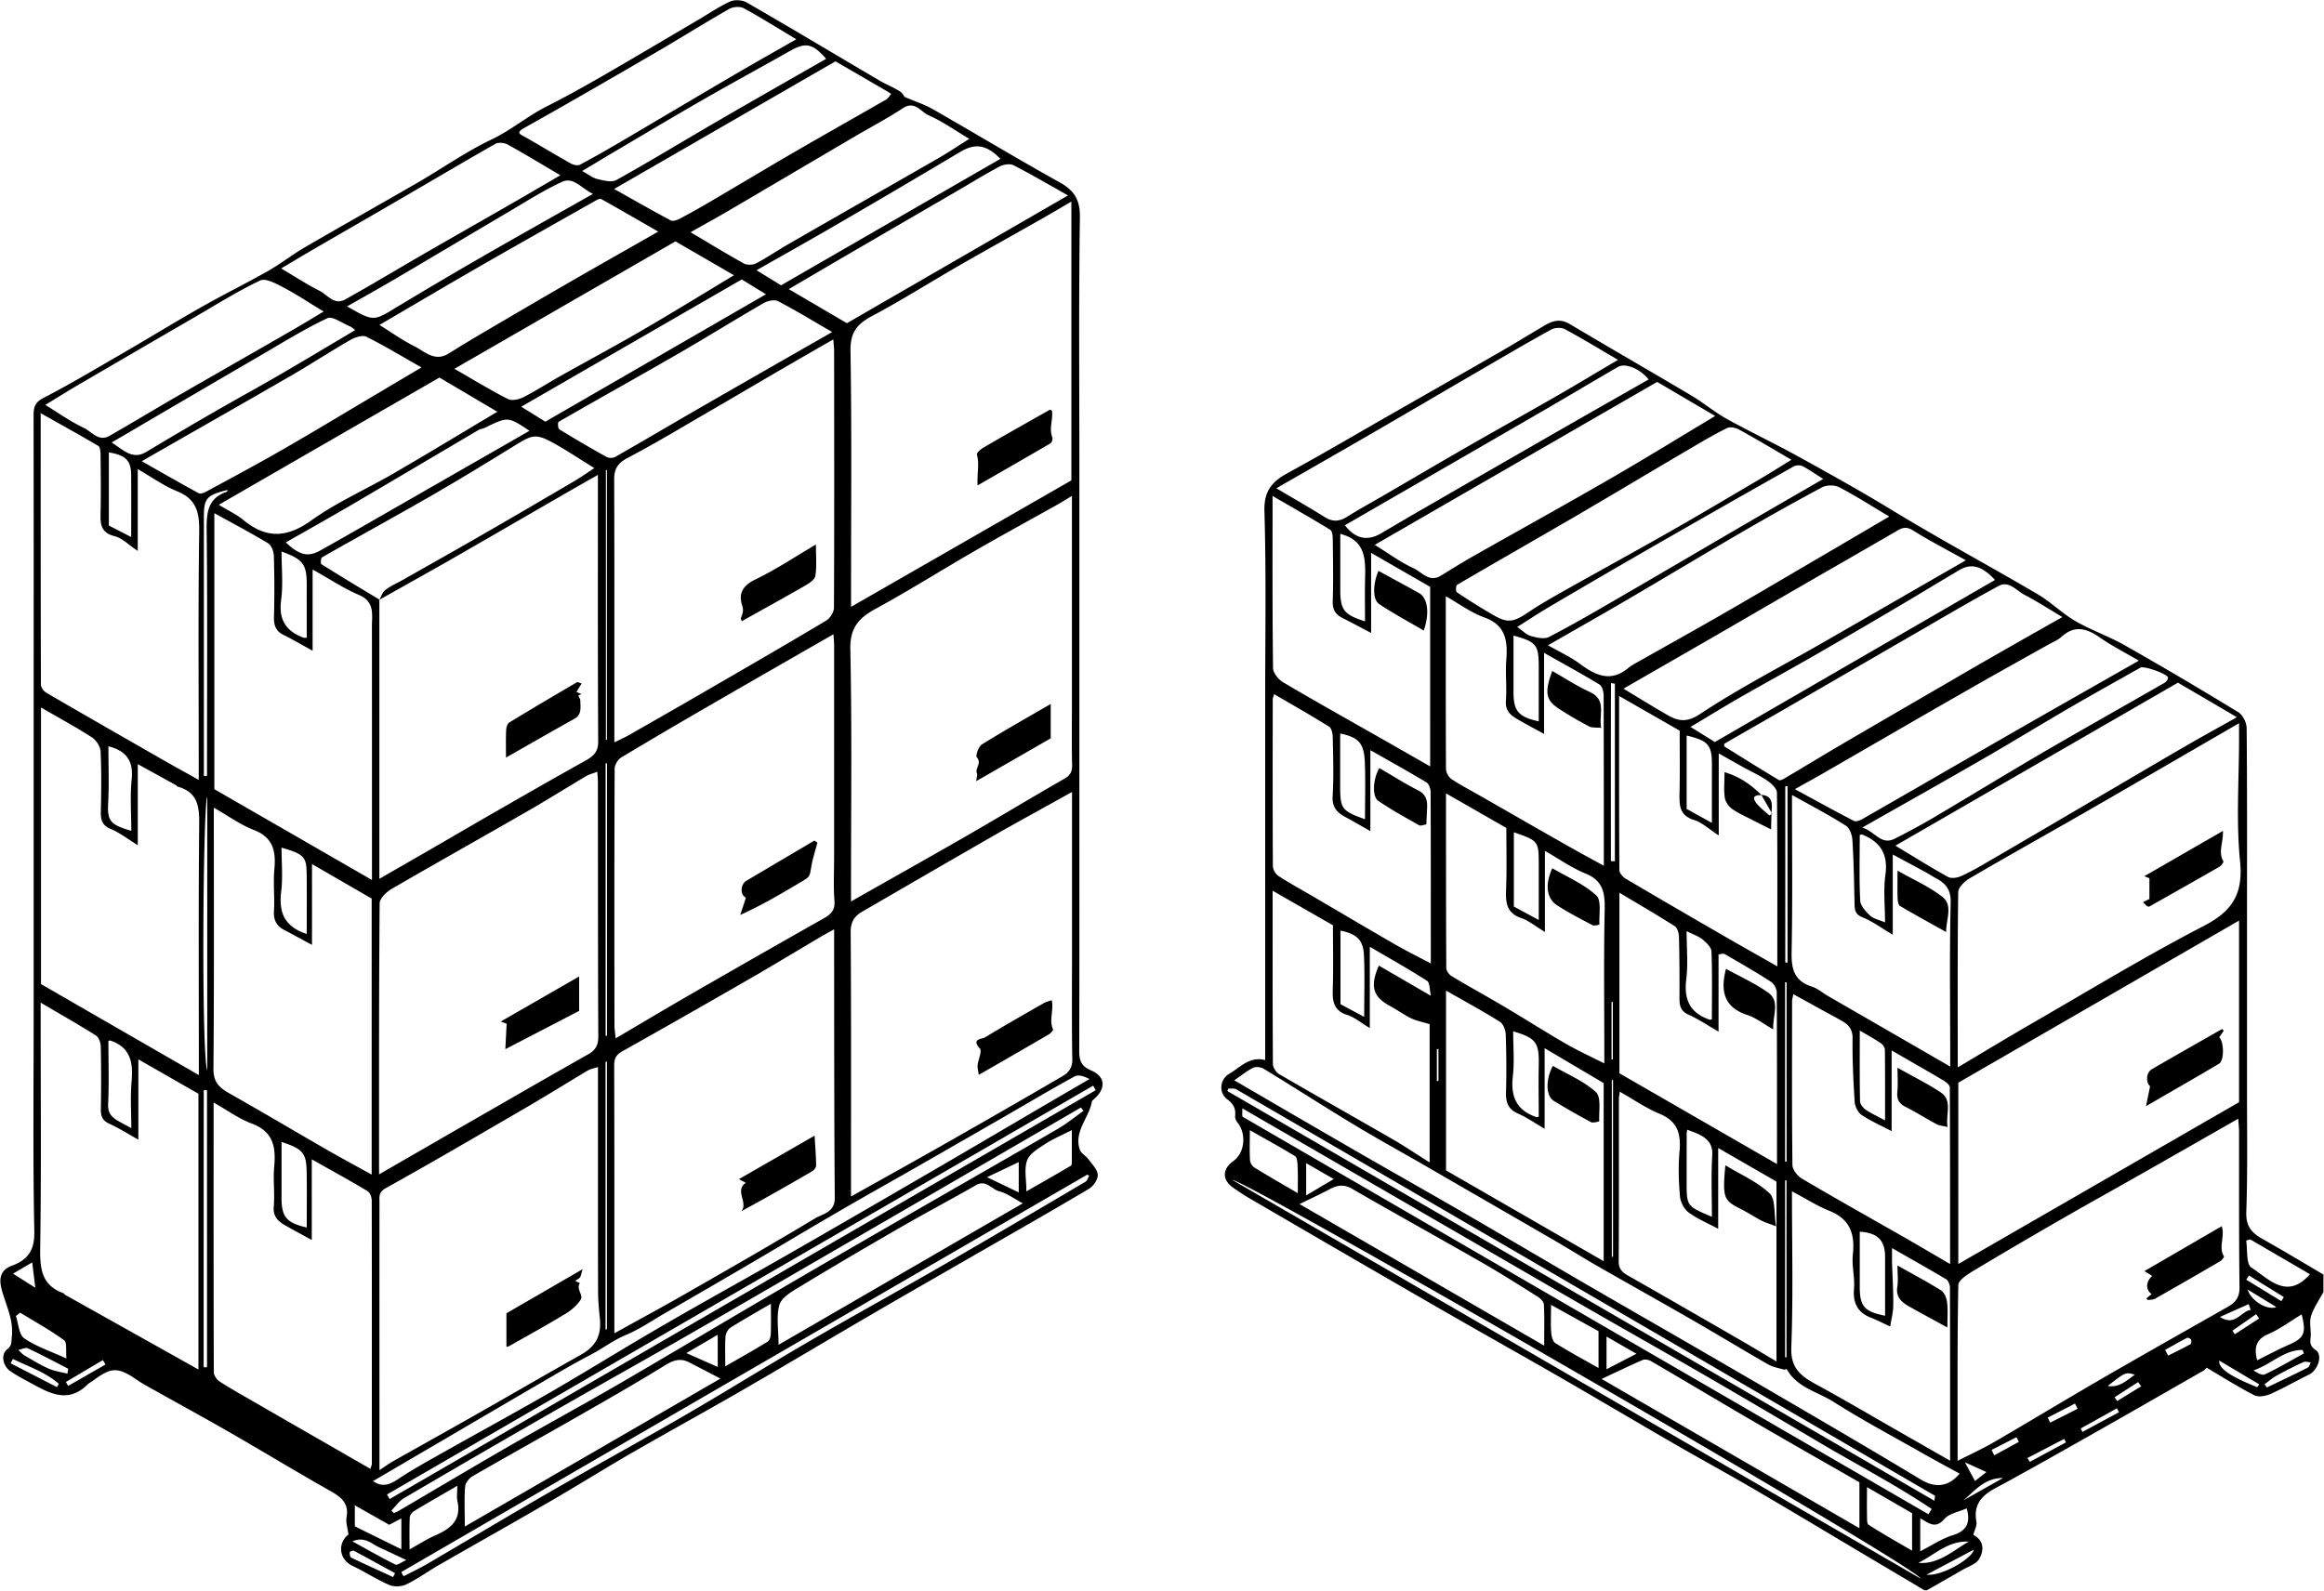
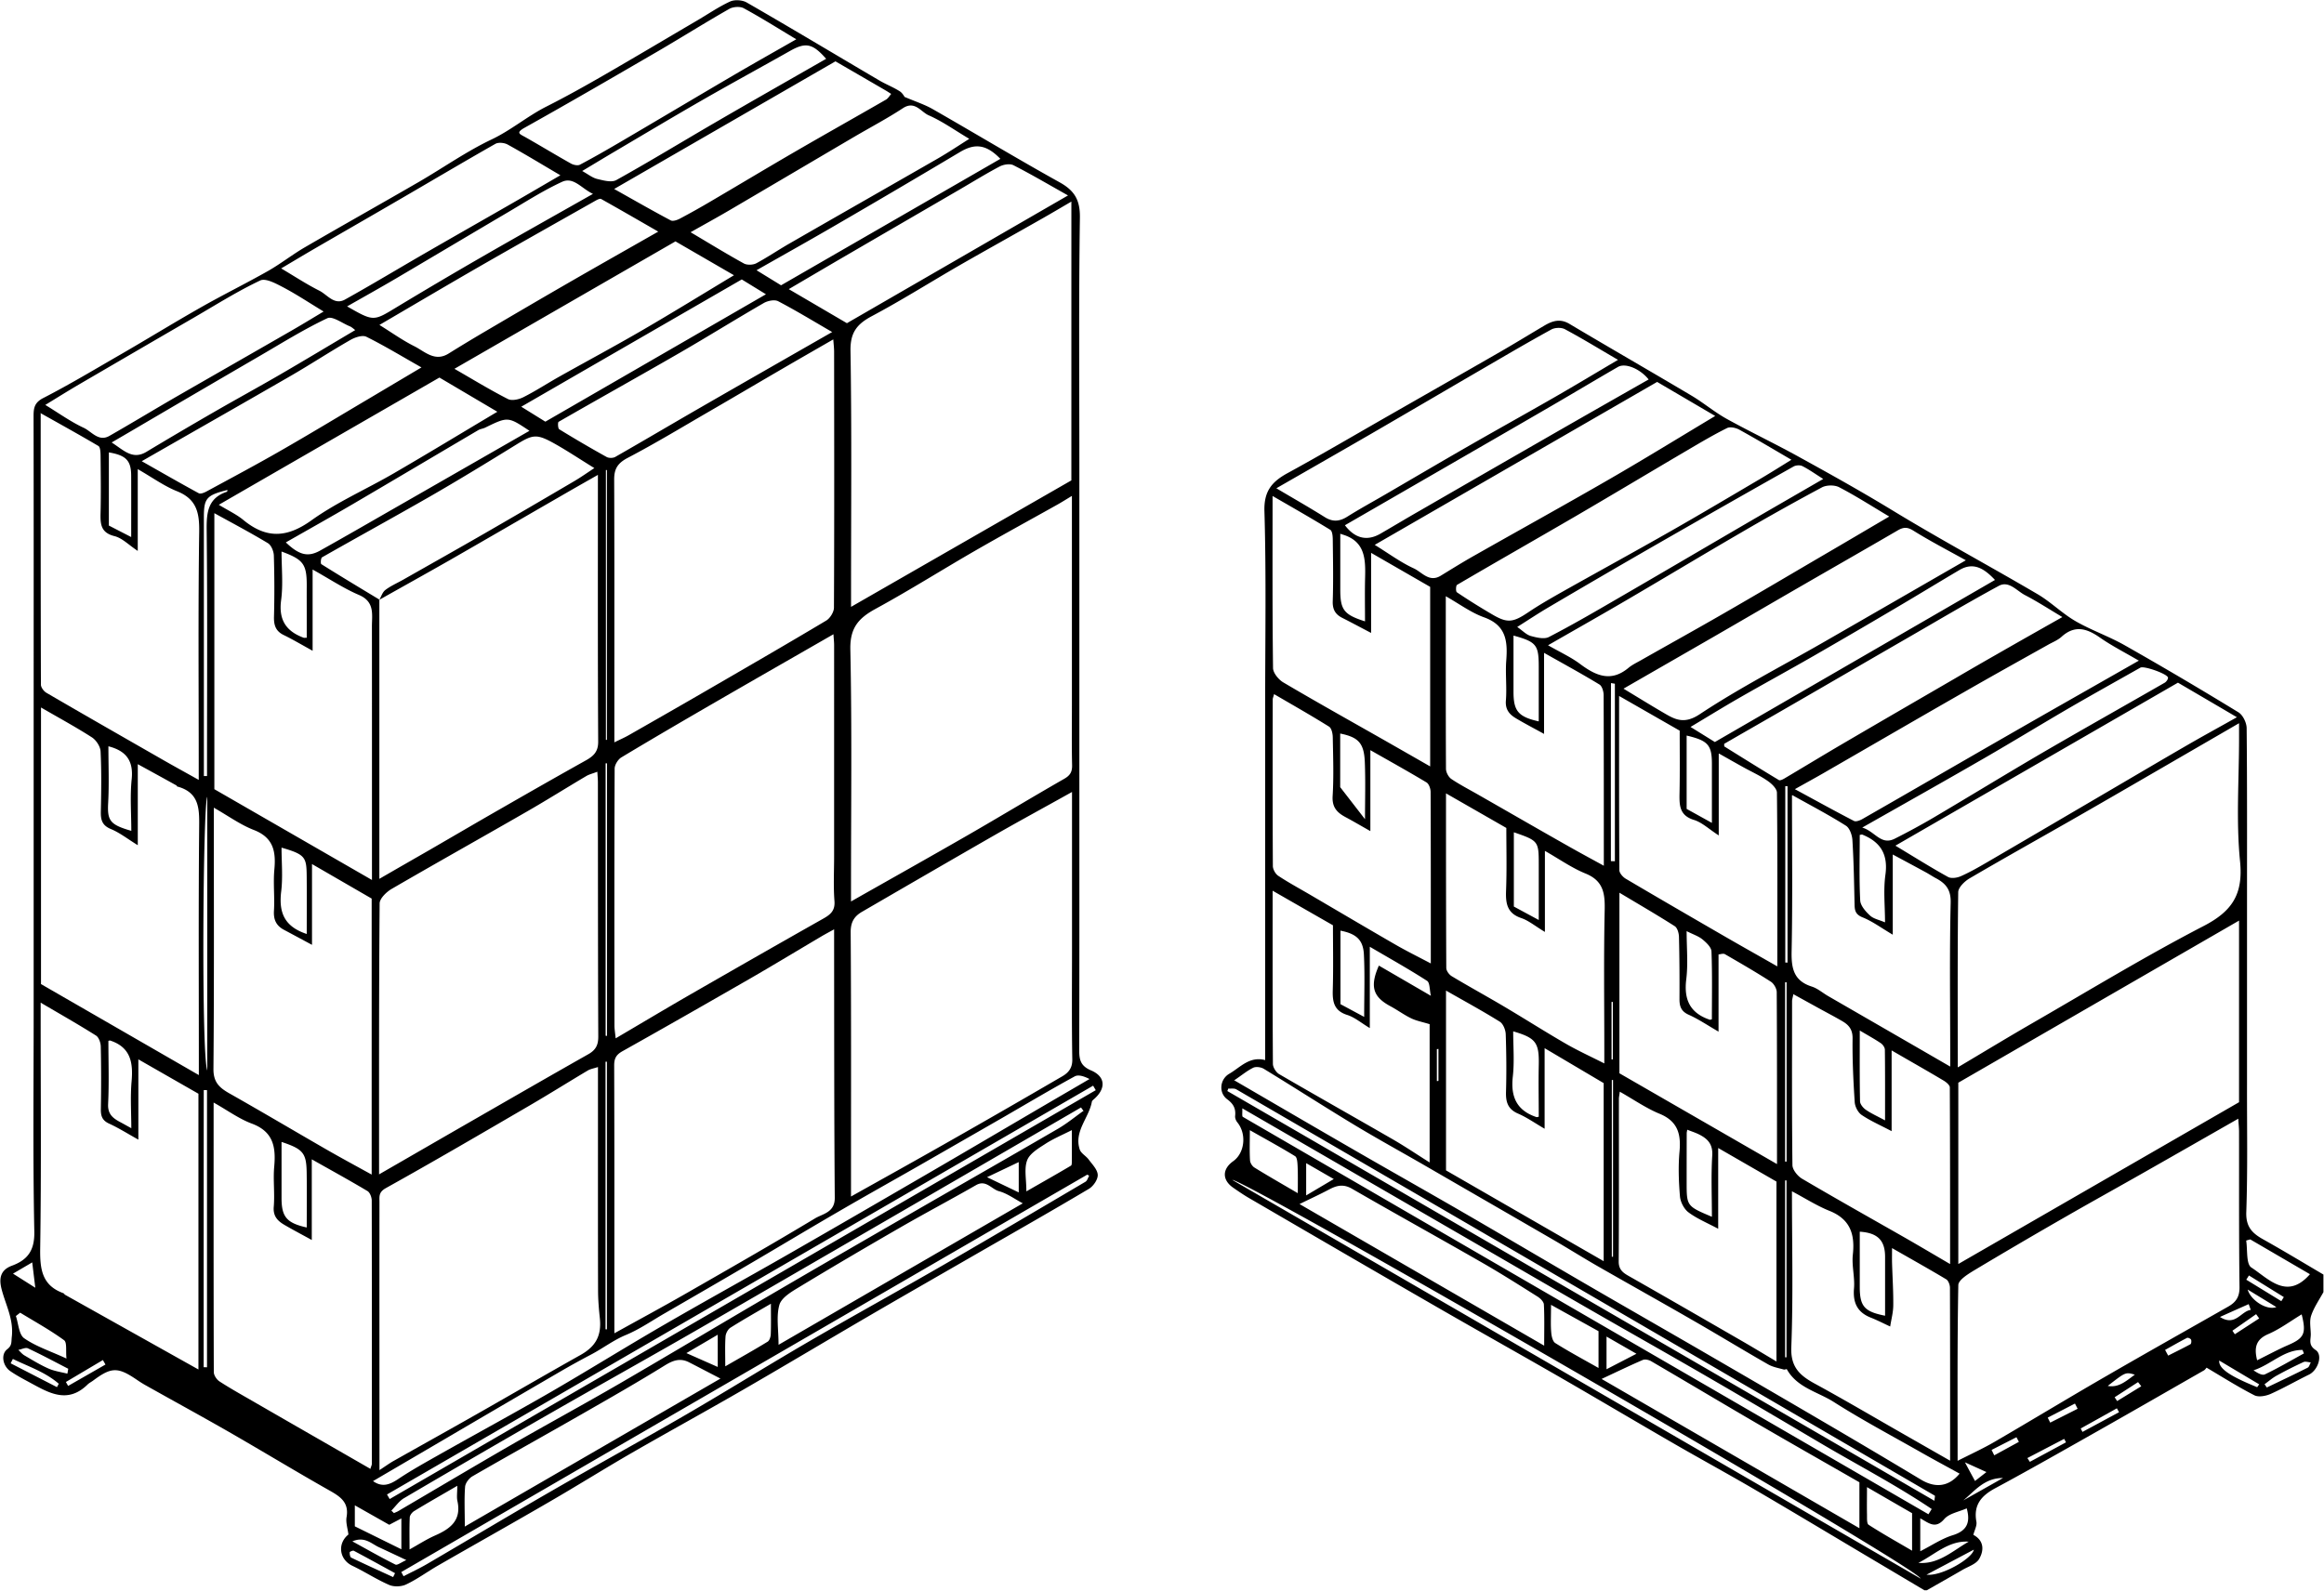
<svg xmlns="http://www.w3.org/2000/svg" width="250" height="171.162" viewBox="0 0 250 171.162">
-   <path fill-rule="evenodd" d="M207.084 171.162c-2.136-1.27-4.272-2.54-6.408-3.808-3.99-2.372-7.97-4.765-11.977-7.107-2.92-1.704-5.89-3.32-8.81-5.01-4.09-2.364-8.15-4.776-12.24-7.133-4.38-2.52-8.78-4.98-13.15-7.503-6.7-3.86-13.38-7.75-20.06-11.64-.61-.35-1.19-.75-1.77-1.15-1.21-.83-1.21-2.01-.01-2.86 1.24-.88 1.46-2.91.46-4.16-.16-.19-.28-.49-.25-.72.08-.79-.19-1.29-.85-1.78-.95-.7-.8-2.16.22-2.75 1.18-.68 2.16-1.91 3.86-1.47V75.42c0-6.8.12-13.606-.08-20.4-.07-2.18.81-3.192 2.5-4.115 3.61-1.973 7.16-4.06 10.73-6.102 4.05-2.316 8.11-4.63 12.16-6.96 1.59-.916 3.16-1.882 4.74-2.816.86-.503 1.68-.77 2.68-.177 4.36 2.597 8.76 5.123 13.12 7.714 1.31.778 2.48 1.778 3.81 2.515 2.59 1.43 5.27 2.7 7.86 4.14 3.36 1.85 6.71 3.72 9.99 5.72 5.11 3.11 10.39 5.95 15.55 8.98 1.44.84 2.66 2.08 4.11 2.92 1.7.98 3.59 1.63 5.3 2.6 4.11 2.33 8.19 4.74 12.23 7.21.47.29.87 1.11.88 1.69.06 6.07.04 12.14.04 18.21v20.19c-.01 4.57.08 9.15-.08 13.71-.05 1.58.65 2.26 1.83 2.92 2.18 1.22 4.31 2.51 6.47 3.78v1.89c-.46.84-1.02 1.64-1.32 2.53-.2.6-.05 1.33-.04 2.01 0 .6-.28 1.16.52 1.69s.26 2.16-.7 2.64c-1.39.68-2.74 1.46-4.15 2.09-.51.22-1.29.37-1.74.14-1.76-.9-3.43-1.96-5.14-2.97-.09.1-.17.23-.28.29-3.88 2.22-7.75 4.45-11.64 6.65-3.59 2.03-7.17 4.07-10.79 6.02-1.52.81-2.39 1.81-2.05 3.63.07.42-.21.91-.33 1.4 1.16.61 1.16 1.68.62 2.6-.33.55-1.17.81-1.79 1.17-1.27.74-2.55 1.46-3.83 2.19h-.27zm3.504-56.298c2.86-1.698 5.472-3.287 8.12-4.813 6.087-3.51 12.097-7.17 18.33-10.4 3.096-1.6 4.284-3.43 3.93-6.98-.434-4.36-.105-8.8-.106-13.21v-1.64l-8.972 5.2c-3.07 1.78-6.138 3.56-9.217 5.32-3.607 2.06-7.24 4.09-10.822 6.19-.52.31-1.2.97-1.2 1.48-.08 6.2-.05 12.4-.05 18.85zm30.19 5.513c-3.504 2-6.873 3.93-10.25 5.847-2.817 1.602-5.653 3.17-8.463 4.787a607.3 607.3 0 0 0-9.74 5.71c-.655.4-1.653 1.02-1.663 1.56-.117 6.24-.075 12.48-.075 18.91 1.417-.72 2.73-1.32 3.97-2.04 4.033-2.35 8.023-4.77 12.06-7.1 4.34-2.51 8.712-4.97 13.07-7.45.816-.46 1.24-1.03 1.224-2.1-.07-5.57-.04-11.14-.05-16.72 0-.42-.05-.84-.08-1.37zm.073-21.31l-30.19 17.437v19.51l30.2-17.41V99.067zm-55.96-17.96v8.79c-1.07-.692-1.8-1.403-2.67-1.67-1.54-.473-1.57-1.536-1.55-2.803.05-2.33.02-4.664.02-6.8l-6.52-3.735c0 6.44-.01 12.6.03 18.75 0 .31.38.74.69.92 3.52 2.08 7.06 4.13 10.6 6.18 1.85 1.07 3.71 2.11 5.7 3.25 0-6.38.03-12.53-.04-18.68 0-.45-.58-1-1.03-1.3-.79-.55-1.68-.95-2.53-1.42-.87-.48-1.73-.97-2.67-1.5zm-18.74 19.15c-1.01-.606-1.71-1.2-2.51-1.47-1.5-.507-1.68-1.546-1.63-2.91.09-2.288.03-4.58.03-6.786l-6.49-3.72c0 6.47 0 12.63.03 18.78 0 .31.3.72.58.89 1.86 1.12 3.77 2.16 5.64 3.27 2.23 1.32 4.41 2.71 6.64 4 1.28.74 2.64 1.36 4.14 2.12v-1.5c0-4.99-.07-9.98.04-14.97.04-1.8-.12-3.17-2.05-3.96-1.48-.6-2.83-1.56-4.38-2.44v8.72zM147.5 68.11c-1.203-.63-2.15-1.14-3.108-1.624-.75-.38-1.057-.91-1.025-1.805.072-2.2.03-4.4.003-6.61-.004-.36-.043-.92-.27-1.06-1.99-1.22-4.023-2.38-6.206-3.64 0 6.37-.028 12.44.05 18.51.006.53.595 1.25 1.106 1.55 3.624 2.14 7.298 4.19 10.955 6.27 1.577.9 3.15 1.8 4.842 2.77V63.15l-6.353-3.66v8.622zm-.087 21.32c-1.056-.597-1.857-1.07-2.677-1.508-.91-.486-1.453-1.06-1.38-2.254.128-2.105.053-4.225.014-6.337-.007-.39-.125-.97-.397-1.14-1.92-1.2-3.894-2.32-5.917-3.5-.083.32-.144.44-.144.56-.007 5.98-.02 11.96.014 17.94.002.36.28.85.58 1.05 1.103.73 2.27 1.36 3.414 2.03 3.053 1.79 6.098 3.59 9.164 5.36 1.21.7 2.464 1.32 3.832 2.04 0-6.32.007-12.38-.02-18.45 0-.35-.178-.87-.444-1.03-1.932-1.16-3.91-2.26-6.038-3.47v8.75zm6.365 20.773c-.78-.24-1.418-.356-1.98-.63-.773-.373-1.47-.894-2.23-1.3-1.868-1.002-2.232-2.118-1.238-4.37l5.595 3.25c-.15-.652-.1-1.408-.41-1.607-1.927-1.244-3.934-2.364-6.16-3.67v8.75c-.94-.562-1.626-1.158-2.422-1.41-1.43-.45-1.6-1.41-1.562-2.688.07-2.332.02-4.667.02-6.963-2.15-1.23-4.23-2.424-6.49-3.72 0 6.43-.01 12.54.03 18.647.01.373.34.896.67 1.09 4.05 2.356 8.13 4.652 12.19 6.995 1.3.748 2.54 1.587 4 2.51v-14.884zm20.472 7.243c-.057.443-.1.617-.1.79-.003 5.84.014 11.68-.02 17.52-.004 1.002.64 1.298 1.335 1.694 4 2.276 7.985 4.576 11.97 6.876 1.18.682 2.345 1.39 3.665 2.176v-19.358l-6.268-3.613v8.69c-1.24-.66-2.31-1.1-3.2-1.77-.477-.36-.86-1.11-.912-1.71-.136-1.6-.194-3.24-.048-4.84.172-1.88-.198-3.25-2.135-4.05-1.46-.6-2.79-1.53-4.29-2.38zm10.63-6.43c-1.203-.695-2.166-1.352-3.213-1.82-.81-.36-1-.888-1-1.678.012-2.238 0-4.477-.055-6.714-.01-.394-.17-.96-.455-1.143-1.914-1.22-3.88-2.36-5.95-3.6v19.43l16.95 9.77c0-6.29.01-12.4-.028-18.51-.01-.38-.31-.91-.64-1.12-1.62-1.04-3.28-2-4.94-2.96-.18-.1-.48.02-.68.03v8.33zm-18.76-32.032c-1.214-.67-2.144-1.152-3.04-1.688-.705-.42-1.166-.94-1.086-1.917.116-1.43-.07-2.88.04-4.31.16-2.08-.017-3.79-2.385-4.64-1.4-.5-2.65-1.44-4.12-2.27 0 6.36-.01 12.47.02 18.57 0 .37.27.88.57 1.09.97.65 2.01 1.18 3.03 1.77 3.12 1.78 6.23 3.58 9.36 5.35 1.28.73 2.58 1.43 4.02 2.22 0-6.31 0-12.33-.02-18.35 0-.4-.17-.98-.45-1.15-1.94-1.18-3.93-2.26-5.96-3.41v8.71zm-10.567 27.635v19.32c5.64 3.25 11.257 6.49 16.96 9.77v-19.16l-6.353-3.76v8.67c-1.083-.63-1.926-1.23-2.857-1.63-1.112-.48-1.328-1.26-1.296-2.35.06-2.06.04-4.13-.03-6.19-.015-.46-.27-1.11-.624-1.34-1.843-1.15-3.756-2.19-5.806-3.36zm37.36.39c-.076.39-.134.55-.134.71 0 5.89-.03 11.78.04 17.66.01.5.56 1.18 1.04 1.46 3.6 2.12 7.25 4.17 10.88 6.24 1.61.92 3.21 1.87 5.04 2.94 0-6.54 0-12.77-.03-19.01 0-.24-.37-.55-.63-.71-1.79-1.07-3.6-2.09-5.63-3.27v8.69c-1.25-.66-2.29-1.11-3.22-1.74-.4-.27-.72-.9-.75-1.38-.15-2.28-.26-4.58-.23-6.86.01-.98-.42-1.46-1.13-1.87-.84-.49-1.71-.94-2.56-1.41l-2.72-1.5zm-.143-21.41c0 5.71.073 11.23-.04 16.76-.04 1.83.22 3.18 2.166 3.8.637.2 1.18.69 1.775 1.03 4.31 2.49 8.63 4.98 13.12 7.58v-1.45c0-5.4-.08-10.79.05-16.18.04-1.43-.55-2.09-1.61-2.65-.35-.19-.68-.41-1.02-.6-1.16-.63-2.33-1.26-3.6-1.94v8.63c-1.28-.76-2.22-1.46-3.28-1.88-.77-.32-.82-.79-.83-1.43-.05-2.29-.09-4.58-.23-6.86-.03-.55-.29-1.3-.7-1.56-1.8-1.14-3.69-2.13-5.77-3.29zm10.763 48.75c0 .74-.01 1.16.002 1.58.046 1.51.146 3.03.13 4.54-.006.76-.215 1.51-.332 2.27-.698-.32-1.384-.68-2.098-.96-1.46-.58-1.922-1.62-1.793-3.15.1-1.2-.257-2.44-.125-3.63.24-2.22-.3-3.82-2.53-4.71-1.34-.54-2.57-1.33-4.02-2.1 0 5.8.14 11.29-.07 16.76-.09 2.15.9 3.05 2.51 3.93 3.07 1.67 6.09 3.45 9.13 5.19l5.443 3.11c0-6.38.006-12.5-.017-18.61 0-.31-.17-.77-.406-.91-1.82-1.09-3.68-2.13-5.83-3.36zM137.3 52.54c1.835 1.09 3.546 2.063 5.212 3.107.86.54 1.592.47 2.425-.053 1.33-.836 2.71-1.588 4.067-2.378 3.015-1.755 6.02-3.526 9.046-5.263 3.088-1.773 6.203-3.5 9.29-5.275 2.204-1.266 4.38-2.58 6.712-3.956-1.99-1.163-3.82-2.283-5.71-3.297-.38-.205-1.072-.182-1.46.03-2.458 1.347-4.877 2.768-7.3 4.178-4.04 2.35-8.066 4.716-12.108 7.06-3.328 1.927-6.668 3.833-10.173 5.848zm55.417-3.06c-1.978-1.153-3.774-2.23-5.608-3.24-.37-.205-.98-.345-1.32-.18-1.46.726-2.86 1.556-4.26 2.38-3.99 2.344-7.95 4.722-11.94 7.052-4.28 2.493-8.58 4.94-12.85 7.443-.13.076-.15.712-.02.796 1.23.83 2.5 1.62 3.78 2.37 1.66.98 2.25.9 3.94-.24 1.1-.74 2.25-1.4 3.41-2.06 3.96-2.23 7.95-4.41 11.9-6.66 3.18-1.81 6.34-3.69 9.5-5.55 1.14-.67 2.27-1.38 3.43-2.1zm-18.063 24.63c1.458.88 2.763 1.688 4.087 2.464 1.31.763 2.31 1.47 4.1.283 4.25-2.818 8.82-5.162 13.25-7.708 5.08-2.92 10.15-5.85 15.38-8.86-1.98-1.1-3.85-2.07-5.63-3.18-.65-.41-1.07-.4-1.69-.04-3.52 2.05-7.06 4.07-10.59 6.11-3.1 1.79-6.2 3.6-9.3 5.39-3.14 1.81-6.29 3.62-9.59 5.52zm55.466-2.997c-1.547-.907-2.957-1.62-4.24-2.517-1.412-.987-2.702-1.36-4.123-.067-.4.36-.938.57-1.418.84-2.98 1.67-5.97 3.33-8.93 5.03-5.13 2.93-10.23 5.9-15.35 8.85-.92.53-1.86 1.04-2.98 1.67 2.29 1.24 4.31 2.36 6.36 3.42.22.11.66-.06.93-.22 5.12-2.93 10.22-5.89 15.34-8.83 4.73-2.72 9.48-5.41 14.39-8.21zM178.258 41.1c-10.12 5.84-20.214 11.668-30.373 17.53 1.5.925 2.778 1.878 4.196 2.528.88.403 1.66 1.55 2.9.794 1.19-.727 2.37-1.465 3.59-2.152 4.87-2.763 9.77-5.47 14.62-8.272 3.74-2.16 7.42-4.43 11.32-6.767l-6.24-3.66zm25.632 49.895c2.036 1.227 3.822 2.35 5.665 3.37.344.19.968.1 1.37-.077.964-.426 1.888-.954 2.802-1.486 4.106-2.392 8.203-4.8 12.304-7.203 3.06-1.79 6.1-3.59 9.16-5.36 1.74-1.01 3.5-1.97 5.44-3.06-2.12-1.25-4.21-2.47-6.34-3.72-10.05 5.8-20.14 11.62-30.38 17.53zm-.675-35.423c-1.915-1.14-3.6-2.225-5.373-3.144-.495-.257-1.36-.246-1.855.018a273.114 273.114 0 0 0-8.84 4.95c-4.038 2.348-8.04 4.76-12.07 7.12-2.75 1.61-5.523 3.18-8.55 4.918 1.316.755 2.452 1.27 3.426 1.997 1.694 1.27 3.333 2.02 5.233.43.4-.33.886-.56 1.344-.82 2.96-1.68 5.938-3.33 8.886-5.03 3.6-2.07 7.177-4.19 10.764-6.29 2.3-1.34 4.595-2.7 7.035-4.13zm-17.742 24.492c.014.176 0 .248.024.26 1.95 1.215 3.9 2.432 5.868 3.618.12.072.41-.067.583-.17 2.136-1.265 4.256-2.557 6.398-3.81 4-2.342 8.01-4.665 12.02-6.993 1.504-.88 3.01-1.75 4.52-2.61 2.316-1.33 4.637-2.64 6.97-3.96-1.445-.86-2.704-1.68-4.035-2.37-.88-.46-1.72-1.57-2.8-.99-3.41 1.85-6.75 3.84-10.12 5.78-4.04 2.33-8.07 4.68-12.11 7.01-2.45 1.42-4.91 2.82-7.31 4.21zm-52.773 36.14c4.494 2.613 8.813 5.137 13.147 7.638 3.856 2.226 7.737 4.41 11.59 6.643 4.445 2.575 8.865 5.19 13.306 7.772 4.043 2.35 8.103 4.67 12.148 7.014 4.34 2.52 8.67 5.03 13 7.57 3.59 2.1 7.17 4.22 10.73 6.36 1.58.96 3.02.78 4.18-.63-1.36-.75-2.74-1.49-4.1-2.26-3.16-1.8-6.39-3.51-9.45-5.46-1.72-1.09-3.94-1.53-5.04-3.52-.02-.03-.22.07-.32.04-.56-.16-1.16-.26-1.66-.54-2.66-1.52-5.28-3.12-7.94-4.65-3.43-1.98-6.89-3.91-10.33-5.88-1.66-.95-3.29-1.98-4.95-2.94-4.52-2.62-9.05-5.23-13.57-7.85-2.61-1.51-5.26-2.96-7.84-4.52-3.24-1.96-6.42-4.01-9.65-5.98-.3-.18-.83-.26-1.13-.12-.66.32-1.24.81-2.07 1.37zm39.59 32.178c9.41 5.45 18.494 10.71 27.734 16.063v-4.943c-3.693-2.12-7.384-4.215-11.05-6.35-3.794-2.21-7.56-4.465-11.352-6.678-.248-.145-.657-.24-.895-.138-1.43.615-2.832 1.296-4.438 2.046zm-32.5-18.822l26.323 15.24c0-1.598.04-3.014-.032-4.425-.01-.3-.38-.665-.68-.853-1.99-1.252-3.97-2.512-6.01-3.68-4.63-2.66-9.31-5.242-13.94-7.92-.91-.53-1.63-.376-2.45.06-1.04.55-2.12 1.047-3.2 1.578zm60.53-40.512c1.383.406 2.014 1.952 3.503 1.2a73.54 73.54 0 0 0 4.15-2.254c3.988-2.355 7.938-4.778 11.94-7.113 4.3-2.5 8.64-4.94 12.956-7.42.17-.1.37-.38.35-.55-.07-.4-2.58-1.29-2.97-1.07-2.51 1.42-5.03 2.82-7.53 4.27-3.06 1.78-6.08 3.63-9.14 5.4-4.31 2.49-8.65 4.93-13.27 7.55zm-4.2-37.516c-.87-.55-1.523-1.017-2.23-1.376-.25-.128-.698-.1-.95.042a2290.022 2290.022 0 0 0-15.39 8.76 1283.014 1283.014 0 0 0-10.99 6.405c-1.115.656-2.192 1.374-3.347 2.102.592.41.984.84 1.458.97.63.174 1.45.37 1.95.11 2.51-1.298 4.96-2.724 7.4-4.142 4.55-2.636 9.08-5.302 13.62-7.948 2.78-1.62 5.57-3.226 8.5-4.923zm-11.646 28.314l30.133-17.44c-1.162-1.243-2.316-1.958-3.82-1.072-2.247 1.325-4.47 2.688-6.717 4.012a909.384 909.384 0 0 1-8.96 5.228c-2.652 1.524-5.34 2.99-7.993 4.512-1.722.988-3.41 2.032-5.26 3.137.988.61 1.815 1.125 2.616 1.623zm-7.12-39.008c-.9-1.137-2.495-1.82-3.302-1.355-2.42 1.397-4.817 2.836-7.234 4.24-3.973 2.31-7.953 4.602-11.93 6.9-3.4 1.965-6.802 3.928-10.21 5.896 1.083 1.43 2.38 1.73 3.8.92 1.437-.83 2.86-1.69 4.3-2.51 4.465-2.58 8.932-5.15 13.404-7.72 3.72-2.14 7.447-4.26 11.172-6.38zm30.1 122.096l.348-.556c-3.877-2.61-8.044-4.768-12.066-7.15-4.117-2.436-8.24-4.864-12.38-7.262-4.093-2.37-8.216-4.69-12.317-7.05-4.15-2.386-8.28-4.792-12.42-7.19l-12.46-7.215-12.52-7.25c.02.5-.05.86.06.92 24.57 14.27 49.16 28.51 73.75 42.76zm.638-1.45c.024-.297.086-.516.038-.544a82545.557 82545.557 0 0 0-75.14-43.723c-.225-.13-.57-.06-.857-.083l-.104.267 76.06 44.09zm-1.482 8.38c-.324-1.257-72.762-43.014-74.048-42.9l74.048 42.9zm-43.76-80.306v7.99c.885.48 1.714.927 2.68 1.448v-5.972c-.003-2.51-.036-2.555-2.68-3.467zm18.587 10.618c0 1.83.166 3.54-.04 5.205-.275 2.2.42 3.64 2.54 4.35.036.01.086-.02.216-.05 0-2.42.05-4.87-.044-7.31-.02-.45-.56-.95-.97-1.29-.43-.35-1-.53-1.71-.89zm2.718-11.63V82.22c0-2.05-.406-2.527-2.718-3.07v7.892l2.718 1.506zm-18.627-10.92c0-2.06.002-3.993 0-5.926-.002-2.306-.263-2.632-2.715-3.31v6.062c0 2.06.517 2.68 2.715 3.173zm15.974 43.938c-.03.195-.056.284-.056.372-.005 1.75-.008 3.503-.008 5.254 0 2.593 0 2.593 2.717 3.742 0-2.24-.097-4.424.037-6.595.078-1.256-.53-1.833-1.478-2.295-.35-.17-.728-.29-1.212-.48zm21.28-1.006c0-2.686.012-5.148-.02-7.61-.003-.24-.224-.552-.435-.695-.67-.453-1.382-.84-2.265-1.365 0 2.704-.022 5.16.028 7.614.006.314.33.71.617.91.572.398 1.22.685 2.075 1.146zm.003 21.02v-6.338c0-1.774-.806-2.582-2.724-2.704v5.933c0 2.1.49 2.67 2.73 3.11zm-37.256-21.406c0-1.81-.04-3.64 0-5.465.06-2.508-.27-3.007-2.75-3.73 0 1.64.14 3.268-.04 4.86-.25 2.183.42 3.66 2.55 4.37.03.013.08-.013.22-.036zm34.53-30.336c0 2.378-.07 4.72.05 7.052.03.566.58 1.192 1.05 1.623.38.36 1 .47 1.62.74 0-1.73-.19-3.45.04-5.11.31-2.22-.53-3.55-2.5-4.34-.04-.01-.08.01-.27.04zm-53.31 19.58c0-2.347.08-4.54-.03-6.72-.08-1.578-.84-2.227-2.52-2.554v7.91l2.54 1.365zm-2.57-51.993v6.042c0 2.162.4 2.677 2.66 3.396 0-1.57-.03-3.14.01-4.71.05-1.97.01-3.87-2.35-4.61l-.33-.11zm2.66 30.728c0-2.1.06-4.11-.02-6.12-.08-2.06-.67-2.7-2.65-3.1v5.77c0 2.31.19 2.57 2.66 3.45zm20.01 52.23c0 1.27-.05 2.13.02 2.97.03.41.15.99.44 1.17 1.48.93 3.03 1.76 4.65 2.68v-3.96l-5.12-2.84zm-27.24-12.02c0-1.16.02-2.01-.02-2.86-.02-.37-.04-.94-.27-1.09-1.54-.95-3.13-1.81-4.87-2.8 0 1.27-.04 2.26.02 3.24.01.27.23.63.47.78 1.47.91 2.98 1.77 4.65 2.75zm66.09 34.47c-1.65-.95-3.15-1.82-4.86-2.81 0 1.08-.02 2 0 2.92.01.39-.04.99.17 1.13 1.47.95 3.01 1.81 4.68 2.79v-4.01zm36.39-29.47c-.16.04-.31.08-.46.13.16 1-.02 2.53.56 2.9 1.88 1.23 3.83 3.54 6.3.72l-6.41-3.74zm.72 13.01c1.18-.58 2.22-1.15 3.3-1.62 1.76-.76 2.01-1.24 1.49-3.32-1.21.73-2.34 1.58-3.59 2.12-1.38.59-1.53 1.51-1.2 2.83zm-31.23 15.93c-.84.38-1.9.54-2.44 1.17-.96 1.11-1.69.38-2.57-.09v3.54c1.21-.61 2.29-1.35 3.48-1.72 1.54-.47 1.94-1.37 1.52-2.89zm-19.29-77.7l-.24-.01v18.98l.24.01v-19zm-19.46 62.73l3.21-1.66-3.22-1.85v3.52zm.89-73.76l-.42-.07c-.02 6.39-.01 12.78-.01 19.16l.43.01v-19.1zm18.31 51.42c.05 0 .1 0 .16.01v-19.3h-.16v19.29zm-48.55 1.88c-1.1-.63-1.99-1.15-2.97-1.71v3.47l2.97-1.76zm48.7.15h-.15v19.03h.15V127zm-18.65-10.81h-.14v19.02h.13V116.2zm74.31 29.42c-.05-.12-.1-.25-.15-.37-1.98-.03-3.41 1.59-5.27 2.19.39.27.91.58 1.22.44 1.43-.68 2.8-1.49 4.19-2.25zm-41.46 22.54c2.16.18 3.68-1.3 5.4-2.28-2.15-.14-3.64 1.39-5.41 2.28zm.85 1.27c1.65.21 4.97-1.77 5.1-2.69l-5.1 2.7zm36.37-20.5l.25.36c1.46-.7 2.94-1.4 4.39-2.13.17-.08.23-.37.34-.57-.27-.02-.57-.13-.78-.04-.97.45-1.93.93-2.87 1.45-.48.26-.89.63-1.34.95zm-.78.32l.21-.3-4.3-2.56c-.07.86 1.13 1.67 4.09 2.87zm-.89-12.02l-.29.46 3.77 2.31.27-.44-3.76-2.33zm.19 3.7l-.22-.61c-.97.43-1.94.86-3.09 1.38 1.66 1.06 2.24-.61 3.31-.76zm-15.38 8.19c1.18.22 1.99-.54 2.91-1.21-.99-.29-.99-.29-2.91 1.21zm6.17-3.87l.33.61c.8-.41 1.61-.8 2.4-1.23.09-.06.12-.36.06-.49-.05-.11-.33-.24-.43-.19-.8.41-1.58.86-2.37 1.3zm11.97-4.61c-1.12-.69-2.03-1.24-3.09-1.89.32 1.14 2.03 2.27 3.08 1.89zm-24.6 11.89l.27.54 2.95-1.49c-.1-.19-.19-.38-.29-.56l-2.94 1.52zm-6.04 3.47l.29.59 2.65-1.45c-.09-.17-.17-.33-.26-.5l-2.68 1.37zm3.85.88l.27.41 3.89-2.1-.2-.37-3.97 2.07zm9.86-4.94l-.23-.41c-1.3.73-2.59 1.45-3.89 2.17l.19.37c1.31-.7 2.61-1.41 3.92-2.11zm-12.48 7.09c-2.01-.01-3.04 1.4-4.27 2.41 1.36-.77 2.72-1.53 4.27-2.41zm-60.72-46.17l-.18.02v3.44l.17-.02v-3.43zm75.59 36.29l-.34-.44-2.52 1.63.27.41 2.59-1.59zm-18.97 8.18c.51.96.79 1.47 1.09 2.02l1.23-.96-2.32-1.05zm31.66-15.47l-.33-.46-2.55 1.78.26.38 2.6-1.69zm-69.53-34.06h-.14V114h.14v-6.19z" clip-rule="evenodd" />
-   <path fill-rule="evenodd" d="M239.13 89.417c.046 1.276-.54 2.264.044 3.258.052.09-.213.47-.408.582a894.948 894.948 0 0 1-7.577 4.302c-.05.02-.15-.03-.23-.05l-.43-.43c.27-.14.54-.27.69-.34V94.5c.13.052-.07-.026-.55-.214 2.89-1.664 5.61-3.23 8.45-4.87zm-8.242 50.293l.568-.462c-.656-.45-.645-1.335.07-1.95l-.84-.523 8.314-4.832c.368 1.152-.38 2.23.235 3.24.044.07-.198.41-.374.513-2.33 1.368-4.68 2.72-7.04 4.056-.21.123-.51.097-.78.14l-.15-.183zm8.344-28.82l-.506.725c.506.446.574 2.494-.018 2.846-2.502 1.49-5.032 2.93-7.856 4.57.182-.89.3-1.46.44-2.15-.437-.32-.485-1.44.195-1.83 2.502-1.46 5.025-2.88 7.54-4.32l.205.18zm-49.79-25.358c.917.043 1.216.565 1.156 1.422-.054.765-.053 1.533-.077 2.298-.68-.344-1.36-.682-2.04-1.033-.73-.38-1.5-.71-2.16-1.18-.37-.27-.72-.77-.78-1.21-.12-.83-.03-1.7-.03-2.74 1.66.49 2.88 1.38 3.99 2.47-.54-.01-1.11.08-.63.77.38.54.96.94 1.45 1.41l.32-.17-1.18-2.06zm-22.46 7.888c1.62.956 3.397 1.705 4.735 2.933.586.54.278 2.054.34 3.128 0 .02-.55.17-.745.07-1.272-.66-2.55-1.33-3.76-2.1-1.182-.75-1.393-2.21-.57-4.02zM148.29 61.428c1.48.81 2.922 1.586 4.352 2.386.942.527 1.17 2.155.514 4.035-1.62-.95-3.256-1.82-4.793-2.85-.727-.49-.682-2.16-.073-3.58zm.09 21.22c1.447.84 2.782 1.692 4.188 2.406.9.457.99 1.153.947 1.986-.028.534-.05 1.068-.08 1.67-.29.04-.605.19-.78.09-1.478-.836-2.97-1.658-4.37-2.61-.712-.48-.6-2.343.095-3.542zm42.683 49.31c-.8-.307-1.205-.416-1.565-.607-.802-.42-1.564-.93-2.375-1.33-1.704-.86-1.84-1.2-1.52-4.63 1.68 1.02 3.444 1.78 4.757 3.02.645.61.454 2.1.703 3.56zm-5.39-27.708c1.545.857 3.16 1.57 4.555 2.58 1.282.928.463 2.35.524 3.94-1.1-.628-1.88-1.26-2.77-1.547-2.53-.815-2.94-2.583-2.31-4.973zm-18.7-32.053c1.383.783 2.657 1.627 4.03 2.255 1.884.86.96 2.41 1.24 3.874-.55-.06-.98.004-1.292-.16a39.225 39.225 0 0 1-3.2-1.864c-1.36-.893-1.7-1.626-.77-4.105zm.077 42.495c1.573.915 3.326 1.63 4.632 2.83.59.543.298 2.05.357 3.123 0 .025-.66.22-.88.103-1.36-.722-2.7-1.48-4.01-2.29-.86-.53-.9-2.246-.11-3.766zm37.07.2c1.69.953 3.214 1.708 4.625 2.638 1.348.89.534 2.328.763 3.74-.496-.122-.88-.14-1.185-.302-1.124-.6-2.2-1.292-3.337-1.863-.73-.367-.962-.853-.88-1.645.077-.778.015-1.57.015-2.567zm5.228-14.604c-1.8-1.006-3.398-1.876-4.96-2.804-.187-.11-.246-.54-.256-.823-.03-.93-.01-1.87-.01-2.98 1.71.98 3.417 1.72 4.83 2.83 1.152.91.41 2.35.396 3.79zm.136 42.555c-1.606-.88-2.88-1.562-4.137-2.275-.795-.452-1.42-.995-1.247-2.09.108-.687.02-1.405.02-2.307 1.688.96 3.23 1.76 4.695 2.69.35.22.583.82.64 1.28.102.82.03 1.66.03 2.71zM113.16 44.17c.148.958-.34 1.92.037 2.886.067.17-.04.556-.184.64-2.58 1.515-5.18 3-7.852 4.535-.07-1.24.21-2.28-.07-3.32-.05-.18.4-.57.69-.74 2.37-1.38 4.76-2.73 7.15-4.08.05-.02.16.06.24.1zm-.13 35.278c-2.447 1.408-5.13 2.95-8.016 4.612.046-.422.148-.665.078-.834-.236-.564.564-1.087-.013-1.734-.16-.177.19-1.165.55-1.39 2.45-1.52 4.96-2.935 7.4-4.35v3.696zm-7.748 36.21c-.064-.52-.146-.782-.118-1.033.07-.622.5-1.517.237-1.805-.96-1.06.25-1 .57-1.198 2.09-1.27 4.21-2.477 6.33-3.69.26-.145.56-.204.84-.305.24 1.082-.31 2.11.13 3.12.05.105-.23.43-.42.543-2.5 1.46-5.01 2.903-7.56 4.368zM54.5 110.153l-.633-.23 8.434-4.85v3.704l-7.94 4.12c.05-.942.09-1.807.14-2.744zm-.022 34.757v-3.592l8.197-4.748c-.173.555-.185.756-.29.884-.126.156-.33.25-.513.38l.512.238c-.448.633.403 1.282.084 1.776-.39.602-.992 1.13-1.613 1.507-2.002 1.212-4.053 2.343-6.09 3.495-.14.08-.33.067-.287.06zm25.315-78.054c-.032-.132-.124-.284-.083-.382.18-.44.307-.782.123-1.346-.427-1.313.11-2.146 1.46-2.794 2.178-1.046 4.204-2.407 6.476-3.742 0 1.227.11 2.33-.06 3.387-.07.42-.72.82-1.19 1.09-2.22 1.28-4.48 2.52-6.73 3.78zm7.835 55.332c.07 1.2.154 2.222.165 3.243.002.21-.234.49-.436.61-2.494 1.45-5 2.88-7.604 4.29.765-.91-.77-2.19.475-3.06l-.74-.39 8.14-4.68zM54.43 81.508c0-1.07-.025-1.998.017-2.92.013-.29.124-.71.332-.838 2.41-1.474 4.84-2.906 7.28-4.334.08-.048.25.058.51.125-.2.33-.38.62-.56.92l.54.22-.34.16c.08.19.22.38.22.57 0 .71.19 1.47-.65 1.94-2.47 1.38-4.91 2.78-7.37 4.18zm33.508 9.145c-.226.866-.513 1.72-.662 2.6-.184 1.08-.14 1.08-1.1 1.648-2.075 1.23-4.145 2.47-6.548 3.55.203-.6.412-1.21.594-1.82.015-.05-.163-.15-.236-.23-.372-.44-.225-1.31.298-1.62 2.437-1.45 4.88-2.88 7.32-4.33l.334.22z" clip-rule="evenodd" />
+   <path fill-rule="evenodd" d="M207.084 171.162c-2.136-1.27-4.272-2.54-6.408-3.808-3.99-2.372-7.97-4.765-11.977-7.107-2.92-1.704-5.89-3.32-8.81-5.01-4.09-2.364-8.15-4.776-12.24-7.133-4.38-2.52-8.78-4.98-13.15-7.503-6.7-3.86-13.38-7.75-20.06-11.64-.61-.35-1.19-.75-1.77-1.15-1.21-.83-1.21-2.01-.01-2.86 1.24-.88 1.46-2.91.46-4.16-.16-.19-.28-.49-.25-.72.08-.79-.19-1.29-.85-1.78-.95-.7-.8-2.16.22-2.75 1.18-.68 2.16-1.91 3.86-1.47V75.42c0-6.8.12-13.606-.08-20.4-.07-2.18.81-3.192 2.5-4.115 3.61-1.973 7.16-4.06 10.73-6.102 4.05-2.316 8.11-4.63 12.16-6.96 1.59-.916 3.16-1.882 4.74-2.816.86-.503 1.68-.77 2.68-.177 4.36 2.597 8.76 5.123 13.12 7.714 1.31.778 2.48 1.778 3.81 2.515 2.59 1.43 5.27 2.7 7.86 4.14 3.36 1.85 6.71 3.72 9.99 5.72 5.11 3.11 10.39 5.95 15.55 8.98 1.44.84 2.66 2.08 4.11 2.92 1.7.98 3.59 1.63 5.3 2.6 4.11 2.33 8.19 4.74 12.23 7.21.47.29.87 1.11.88 1.69.06 6.07.04 12.14.04 18.21v20.19c-.01 4.57.08 9.15-.08 13.71-.05 1.58.65 2.26 1.83 2.92 2.18 1.22 4.31 2.51 6.47 3.78v1.89c-.46.84-1.02 1.64-1.32 2.53-.2.6-.05 1.33-.04 2.01 0 .6-.28 1.16.52 1.69s.26 2.16-.7 2.64c-1.39.68-2.74 1.46-4.15 2.09-.51.22-1.29.37-1.74.14-1.76-.9-3.43-1.96-5.14-2.97-.09.1-.17.23-.28.29-3.88 2.22-7.75 4.45-11.64 6.65-3.59 2.03-7.17 4.07-10.79 6.02-1.52.81-2.39 1.81-2.05 3.63.07.42-.21.91-.33 1.4 1.16.61 1.16 1.68.62 2.6-.33.55-1.17.81-1.79 1.17-1.27.74-2.55 1.46-3.83 2.19h-.27zm3.504-56.298c2.86-1.698 5.472-3.287 8.12-4.813 6.087-3.51 12.097-7.17 18.33-10.4 3.096-1.6 4.284-3.43 3.93-6.98-.434-4.36-.105-8.8-.106-13.21v-1.64l-8.972 5.2c-3.07 1.78-6.138 3.56-9.217 5.32-3.607 2.06-7.24 4.09-10.822 6.19-.52.31-1.2.97-1.2 1.48-.08 6.2-.05 12.4-.05 18.85zm30.19 5.513c-3.504 2-6.873 3.93-10.25 5.847-2.817 1.602-5.653 3.17-8.463 4.787a607.3 607.3 0 0 0-9.74 5.71c-.655.4-1.653 1.02-1.663 1.56-.117 6.24-.075 12.48-.075 18.91 1.417-.72 2.73-1.32 3.97-2.04 4.033-2.35 8.023-4.77 12.06-7.1 4.34-2.51 8.712-4.97 13.07-7.45.816-.46 1.24-1.03 1.224-2.1-.07-5.57-.04-11.14-.05-16.72 0-.42-.05-.84-.08-1.37zm.073-21.31l-30.19 17.437v19.51l30.2-17.41V99.067zm-55.96-17.96v8.79c-1.07-.692-1.8-1.403-2.67-1.67-1.54-.473-1.57-1.536-1.55-2.803.05-2.33.02-4.664.02-6.8l-6.52-3.735c0 6.44-.01 12.6.03 18.75 0 .31.38.74.69.92 3.52 2.08 7.06 4.13 10.6 6.18 1.85 1.07 3.71 2.11 5.7 3.25 0-6.38.03-12.53-.04-18.68 0-.45-.58-1-1.03-1.3-.79-.55-1.68-.95-2.53-1.42-.87-.48-1.73-.97-2.67-1.5zm-18.74 19.15c-1.01-.606-1.71-1.2-2.51-1.47-1.5-.507-1.68-1.546-1.63-2.91.09-2.288.03-4.58.03-6.786l-6.49-3.72c0 6.47 0 12.63.03 18.78 0 .31.3.72.58.89 1.86 1.12 3.77 2.16 5.64 3.27 2.23 1.32 4.41 2.71 6.64 4 1.28.74 2.64 1.36 4.14 2.12v-1.5c0-4.99-.07-9.98.04-14.97.04-1.8-.12-3.17-2.05-3.96-1.48-.6-2.83-1.56-4.38-2.44v8.72zM147.5 68.11c-1.203-.63-2.15-1.14-3.108-1.624-.75-.38-1.057-.91-1.025-1.805.072-2.2.03-4.4.003-6.61-.004-.36-.043-.92-.27-1.06-1.99-1.22-4.023-2.38-6.206-3.64 0 6.37-.028 12.44.05 18.51.006.53.595 1.25 1.106 1.55 3.624 2.14 7.298 4.19 10.955 6.27 1.577.9 3.15 1.8 4.842 2.77V63.15l-6.353-3.66v8.622zm-.087 21.32c-1.056-.597-1.857-1.07-2.677-1.508-.91-.486-1.453-1.06-1.38-2.254.128-2.105.053-4.225.014-6.337-.007-.39-.125-.97-.397-1.14-1.92-1.2-3.894-2.32-5.917-3.5-.083.32-.144.44-.144.56-.007 5.98-.02 11.96.014 17.94.002.36.28.85.58 1.05 1.103.73 2.27 1.36 3.414 2.03 3.053 1.79 6.098 3.59 9.164 5.36 1.21.7 2.464 1.32 3.832 2.04 0-6.32.007-12.38-.02-18.45 0-.35-.178-.87-.444-1.03-1.932-1.16-3.91-2.26-6.038-3.47v8.75zm6.365 20.773c-.78-.24-1.418-.356-1.98-.63-.773-.373-1.47-.894-2.23-1.3-1.868-1.002-2.232-2.118-1.238-4.37l5.595 3.25c-.15-.652-.1-1.408-.41-1.607-1.927-1.244-3.934-2.364-6.16-3.67v8.75c-.94-.562-1.626-1.158-2.422-1.41-1.43-.45-1.6-1.41-1.562-2.688.07-2.332.02-4.667.02-6.963-2.15-1.23-4.23-2.424-6.49-3.72 0 6.43-.01 12.54.03 18.647.01.373.34.896.67 1.09 4.05 2.356 8.13 4.652 12.19 6.995 1.3.748 2.54 1.587 4 2.51v-14.884zm20.472 7.243c-.057.443-.1.617-.1.79-.003 5.84.014 11.68-.02 17.52-.004 1.002.64 1.298 1.335 1.694 4 2.276 7.985 4.576 11.97 6.876 1.18.682 2.345 1.39 3.665 2.176v-19.358l-6.268-3.613v8.69c-1.24-.66-2.31-1.1-3.2-1.77-.477-.36-.86-1.11-.912-1.71-.136-1.6-.194-3.24-.048-4.84.172-1.88-.198-3.25-2.135-4.05-1.46-.6-2.79-1.53-4.29-2.38zm10.63-6.43c-1.203-.695-2.166-1.352-3.213-1.82-.81-.36-1-.888-1-1.678.012-2.238 0-4.477-.055-6.714-.01-.394-.17-.96-.455-1.143-1.914-1.22-3.88-2.36-5.95-3.6v19.43l16.95 9.77c0-6.29.01-12.4-.028-18.51-.01-.38-.31-.91-.64-1.12-1.62-1.04-3.28-2-4.94-2.96-.18-.1-.48.02-.68.03v8.33zm-18.76-32.032c-1.214-.67-2.144-1.152-3.04-1.688-.705-.42-1.166-.94-1.086-1.917.116-1.43-.07-2.88.04-4.31.16-2.08-.017-3.79-2.385-4.64-1.4-.5-2.65-1.44-4.12-2.27 0 6.36-.01 12.47.02 18.57 0 .37.27.88.57 1.09.97.65 2.01 1.18 3.03 1.77 3.12 1.78 6.23 3.58 9.36 5.35 1.28.73 2.58 1.43 4.02 2.22 0-6.31 0-12.33-.02-18.35 0-.4-.17-.98-.45-1.15-1.94-1.18-3.93-2.26-5.96-3.41v8.71zm-10.567 27.635v19.32c5.64 3.25 11.257 6.49 16.96 9.77v-19.16l-6.353-3.76v8.67c-1.083-.63-1.926-1.23-2.857-1.63-1.112-.48-1.328-1.26-1.296-2.35.06-2.06.04-4.13-.03-6.19-.015-.46-.27-1.11-.624-1.34-1.843-1.15-3.756-2.19-5.806-3.36zm37.36.39c-.076.39-.134.55-.134.71 0 5.89-.03 11.78.04 17.66.01.5.56 1.18 1.04 1.46 3.6 2.12 7.25 4.17 10.88 6.24 1.61.92 3.21 1.87 5.04 2.94 0-6.54 0-12.77-.03-19.01 0-.24-.37-.55-.63-.71-1.79-1.07-3.6-2.09-5.63-3.27v8.69c-1.25-.66-2.29-1.11-3.22-1.74-.4-.27-.72-.9-.75-1.38-.15-2.28-.26-4.58-.23-6.86.01-.98-.42-1.46-1.13-1.87-.84-.49-1.71-.94-2.56-1.41l-2.72-1.5zm-.143-21.41c0 5.71.073 11.23-.04 16.76-.04 1.83.22 3.18 2.166 3.8.637.2 1.18.69 1.775 1.03 4.31 2.49 8.63 4.98 13.12 7.58v-1.45c0-5.4-.08-10.79.05-16.18.04-1.43-.55-2.09-1.61-2.65-.35-.19-.68-.41-1.02-.6-1.16-.63-2.33-1.26-3.6-1.94v8.63c-1.28-.76-2.22-1.46-3.28-1.88-.77-.32-.82-.79-.83-1.43-.05-2.29-.09-4.58-.23-6.86-.03-.55-.29-1.3-.7-1.56-1.8-1.14-3.69-2.13-5.77-3.29zm10.763 48.75c0 .74-.01 1.16.002 1.58.046 1.51.146 3.03.13 4.54-.006.76-.215 1.51-.332 2.27-.698-.32-1.384-.68-2.098-.96-1.46-.58-1.922-1.62-1.793-3.15.1-1.2-.257-2.44-.125-3.63.24-2.22-.3-3.82-2.53-4.71-1.34-.54-2.57-1.33-4.02-2.1 0 5.8.14 11.29-.07 16.76-.09 2.15.9 3.05 2.51 3.93 3.07 1.67 6.09 3.45 9.13 5.19l5.443 3.11c0-6.38.006-12.5-.017-18.61 0-.31-.17-.77-.406-.91-1.82-1.09-3.68-2.13-5.83-3.36zM137.3 52.54c1.835 1.09 3.546 2.063 5.212 3.107.86.54 1.592.47 2.425-.053 1.33-.836 2.71-1.588 4.067-2.378 3.015-1.755 6.02-3.526 9.046-5.263 3.088-1.773 6.203-3.5 9.29-5.275 2.204-1.266 4.38-2.58 6.712-3.956-1.99-1.163-3.82-2.283-5.71-3.297-.38-.205-1.072-.182-1.46.03-2.458 1.347-4.877 2.768-7.3 4.178-4.04 2.35-8.066 4.716-12.108 7.06-3.328 1.927-6.668 3.833-10.173 5.848zm55.417-3.06c-1.978-1.153-3.774-2.23-5.608-3.24-.37-.205-.98-.345-1.32-.18-1.46.726-2.86 1.556-4.26 2.38-3.99 2.344-7.95 4.722-11.94 7.052-4.28 2.493-8.58 4.94-12.85 7.443-.13.076-.15.712-.02.796 1.23.83 2.5 1.62 3.78 2.37 1.66.98 2.25.9 3.94-.24 1.1-.74 2.25-1.4 3.41-2.06 3.96-2.23 7.95-4.41 11.9-6.66 3.18-1.81 6.34-3.69 9.5-5.55 1.14-.67 2.27-1.38 3.43-2.1zm-18.063 24.63c1.458.88 2.763 1.688 4.087 2.464 1.31.763 2.31 1.47 4.1.283 4.25-2.818 8.82-5.162 13.25-7.708 5.08-2.92 10.15-5.85 15.38-8.86-1.98-1.1-3.85-2.07-5.63-3.18-.65-.41-1.07-.4-1.69-.04-3.52 2.05-7.06 4.07-10.59 6.11-3.1 1.79-6.2 3.6-9.3 5.39-3.14 1.81-6.29 3.62-9.59 5.52zm55.466-2.997c-1.547-.907-2.957-1.62-4.24-2.517-1.412-.987-2.702-1.36-4.123-.067-.4.36-.938.57-1.418.84-2.98 1.67-5.97 3.33-8.93 5.03-5.13 2.93-10.23 5.9-15.35 8.85-.92.53-1.86 1.04-2.98 1.67 2.29 1.24 4.31 2.36 6.36 3.42.22.11.66-.06.93-.22 5.12-2.93 10.22-5.89 15.34-8.83 4.73-2.72 9.48-5.41 14.39-8.21zM178.258 41.1c-10.12 5.84-20.214 11.668-30.373 17.53 1.5.925 2.778 1.878 4.196 2.528.88.403 1.66 1.55 2.9.794 1.19-.727 2.37-1.465 3.59-2.152 4.87-2.763 9.77-5.47 14.62-8.272 3.74-2.16 7.42-4.43 11.32-6.767l-6.24-3.66zm25.632 49.895c2.036 1.227 3.822 2.35 5.665 3.37.344.19.968.1 1.37-.077.964-.426 1.888-.954 2.802-1.486 4.106-2.392 8.203-4.8 12.304-7.203 3.06-1.79 6.1-3.59 9.16-5.36 1.74-1.01 3.5-1.97 5.44-3.06-2.12-1.25-4.21-2.47-6.34-3.72-10.05 5.8-20.14 11.62-30.38 17.53zm-.675-35.423c-1.915-1.14-3.6-2.225-5.373-3.144-.495-.257-1.36-.246-1.855.018a273.114 273.114 0 0 0-8.84 4.95c-4.038 2.348-8.04 4.76-12.07 7.12-2.75 1.61-5.523 3.18-8.55 4.918 1.316.755 2.452 1.27 3.426 1.997 1.694 1.27 3.333 2.02 5.233.43.4-.33.886-.56 1.344-.82 2.96-1.68 5.938-3.33 8.886-5.03 3.6-2.07 7.177-4.19 10.764-6.29 2.3-1.34 4.595-2.7 7.035-4.13zm-17.742 24.492c.014.176 0 .248.024.26 1.95 1.215 3.9 2.432 5.868 3.618.12.072.41-.067.583-.17 2.136-1.265 4.256-2.557 6.398-3.81 4-2.342 8.01-4.665 12.02-6.993 1.504-.88 3.01-1.75 4.52-2.61 2.316-1.33 4.637-2.64 6.97-3.96-1.445-.86-2.704-1.68-4.035-2.37-.88-.46-1.72-1.57-2.8-.99-3.41 1.85-6.75 3.84-10.12 5.78-4.04 2.33-8.07 4.68-12.11 7.01-2.45 1.42-4.91 2.82-7.31 4.21zm-52.773 36.14c4.494 2.613 8.813 5.137 13.147 7.638 3.856 2.226 7.737 4.41 11.59 6.643 4.445 2.575 8.865 5.19 13.306 7.772 4.043 2.35 8.103 4.67 12.148 7.014 4.34 2.52 8.67 5.03 13 7.57 3.59 2.1 7.17 4.22 10.73 6.36 1.58.96 3.02.78 4.18-.63-1.36-.75-2.74-1.49-4.1-2.26-3.16-1.8-6.39-3.51-9.45-5.46-1.72-1.09-3.94-1.53-5.04-3.52-.02-.03-.22.07-.32.04-.56-.16-1.16-.26-1.66-.54-2.66-1.52-5.28-3.12-7.94-4.65-3.43-1.98-6.89-3.91-10.33-5.88-1.66-.95-3.29-1.98-4.95-2.94-4.52-2.62-9.05-5.23-13.57-7.85-2.61-1.51-5.26-2.96-7.84-4.52-3.24-1.96-6.42-4.01-9.65-5.98-.3-.18-.83-.26-1.13-.12-.66.32-1.24.81-2.07 1.37zm39.59 32.178c9.41 5.45 18.494 10.71 27.734 16.063v-4.943c-3.693-2.12-7.384-4.215-11.05-6.35-3.794-2.21-7.56-4.465-11.352-6.678-.248-.145-.657-.24-.895-.138-1.43.615-2.832 1.296-4.438 2.046zm-32.5-18.822l26.323 15.24c0-1.598.04-3.014-.032-4.425-.01-.3-.38-.665-.68-.853-1.99-1.252-3.97-2.512-6.01-3.68-4.63-2.66-9.31-5.242-13.94-7.92-.91-.53-1.63-.376-2.45.06-1.04.55-2.12 1.047-3.2 1.578zm60.53-40.512c1.383.406 2.014 1.952 3.503 1.2a73.54 73.54 0 0 0 4.15-2.254c3.988-2.355 7.938-4.778 11.94-7.113 4.3-2.5 8.64-4.94 12.956-7.42.17-.1.37-.38.35-.55-.07-.4-2.58-1.29-2.97-1.07-2.51 1.42-5.03 2.82-7.53 4.27-3.06 1.78-6.08 3.63-9.14 5.4-4.31 2.49-8.65 4.93-13.27 7.55zm-4.2-37.516c-.87-.55-1.523-1.017-2.23-1.376-.25-.128-.698-.1-.95.042a2290.022 2290.022 0 0 0-15.39 8.76 1283.014 1283.014 0 0 0-10.99 6.405c-1.115.656-2.192 1.374-3.347 2.102.592.41.984.84 1.458.97.63.174 1.45.37 1.95.11 2.51-1.298 4.96-2.724 7.4-4.142 4.55-2.636 9.08-5.302 13.62-7.948 2.78-1.62 5.57-3.226 8.5-4.923zm-11.646 28.314l30.133-17.44c-1.162-1.243-2.316-1.958-3.82-1.072-2.247 1.325-4.47 2.688-6.717 4.012a909.384 909.384 0 0 1-8.96 5.228c-2.652 1.524-5.34 2.99-7.993 4.512-1.722.988-3.41 2.032-5.26 3.137.988.61 1.815 1.125 2.616 1.623zm-7.12-39.008c-.9-1.137-2.495-1.82-3.302-1.355-2.42 1.397-4.817 2.836-7.234 4.24-3.973 2.31-7.953 4.602-11.93 6.9-3.4 1.965-6.802 3.928-10.21 5.896 1.083 1.43 2.38 1.73 3.8.92 1.437-.83 2.86-1.69 4.3-2.51 4.465-2.58 8.932-5.15 13.404-7.72 3.72-2.14 7.447-4.26 11.172-6.38zm30.1 122.096l.348-.556c-3.877-2.61-8.044-4.768-12.066-7.15-4.117-2.436-8.24-4.864-12.38-7.262-4.093-2.37-8.216-4.69-12.317-7.05-4.15-2.386-8.28-4.792-12.42-7.19l-12.46-7.215-12.52-7.25c.02.5-.05.86.06.92 24.57 14.27 49.16 28.51 73.75 42.76zm.638-1.45c.024-.297.086-.516.038-.544a82545.557 82545.557 0 0 0-75.14-43.723c-.225-.13-.57-.06-.857-.083l-.104.267 76.06 44.09zm-1.482 8.38c-.324-1.257-72.762-43.014-74.048-42.9l74.048 42.9zm-43.76-80.306v7.99c.885.48 1.714.927 2.68 1.448v-5.972c-.003-2.51-.036-2.555-2.68-3.467zm18.587 10.618c0 1.83.166 3.54-.04 5.205-.275 2.2.42 3.64 2.54 4.35.036.01.086-.02.216-.05 0-2.42.05-4.87-.044-7.31-.02-.45-.56-.95-.97-1.29-.43-.35-1-.53-1.71-.89zm2.718-11.63V82.22c0-2.05-.406-2.527-2.718-3.07v7.892l2.718 1.506zm-18.627-10.92c0-2.06.002-3.993 0-5.926-.002-2.306-.263-2.632-2.715-3.31v6.062c0 2.06.517 2.68 2.715 3.173zm15.974 43.938c-.03.195-.056.284-.056.372-.005 1.75-.008 3.503-.008 5.254 0 2.593 0 2.593 2.717 3.742 0-2.24-.097-4.424.037-6.595.078-1.256-.53-1.833-1.478-2.295-.35-.17-.728-.29-1.212-.48zm21.28-1.006c0-2.686.012-5.148-.02-7.61-.003-.24-.224-.552-.435-.695-.67-.453-1.382-.84-2.265-1.365 0 2.704-.022 5.16.028 7.614.006.314.33.71.617.91.572.398 1.22.685 2.075 1.146zm.003 21.02v-6.338c0-1.774-.806-2.582-2.724-2.704v5.933c0 2.1.49 2.67 2.73 3.11zm-37.256-21.406c0-1.81-.04-3.64 0-5.465.06-2.508-.27-3.007-2.75-3.73 0 1.64.14 3.268-.04 4.86-.25 2.183.42 3.66 2.55 4.37.03.013.08-.013.22-.036zm34.53-30.336c0 2.378-.07 4.72.05 7.052.03.566.58 1.192 1.05 1.623.38.36 1 .47 1.62.74 0-1.73-.19-3.45.04-5.11.31-2.22-.53-3.55-2.5-4.34-.04-.01-.08.01-.27.04zm-53.31 19.58c0-2.347.08-4.54-.03-6.72-.08-1.578-.84-2.227-2.52-2.554v7.91l2.54 1.365zm-2.57-51.993v6.042c0 2.162.4 2.677 2.66 3.396 0-1.57-.03-3.14.01-4.71.05-1.97.01-3.87-2.35-4.61l-.33-.11zm2.66 30.728c0-2.1.06-4.11-.02-6.12-.08-2.06-.67-2.7-2.65-3.1v5.77zm20.01 52.23c0 1.27-.05 2.13.02 2.97.03.41.15.99.44 1.17 1.48.93 3.03 1.76 4.65 2.68v-3.96l-5.12-2.84zm-27.24-12.02c0-1.16.02-2.01-.02-2.86-.02-.37-.04-.94-.27-1.09-1.54-.95-3.13-1.81-4.87-2.8 0 1.27-.04 2.26.02 3.24.01.27.23.63.47.78 1.47.91 2.98 1.77 4.65 2.75zm66.09 34.47c-1.65-.95-3.15-1.82-4.86-2.81 0 1.08-.02 2 0 2.92.01.39-.04.99.17 1.13 1.47.95 3.01 1.81 4.68 2.79v-4.01zm36.39-29.47c-.16.04-.31.08-.46.13.16 1-.02 2.53.56 2.9 1.88 1.23 3.83 3.54 6.3.72l-6.41-3.74zm.72 13.01c1.18-.58 2.22-1.15 3.3-1.62 1.76-.76 2.01-1.24 1.49-3.32-1.21.73-2.34 1.58-3.59 2.12-1.38.59-1.53 1.51-1.2 2.83zm-31.23 15.93c-.84.38-1.9.54-2.44 1.17-.96 1.11-1.69.38-2.57-.09v3.54c1.21-.61 2.29-1.35 3.48-1.72 1.54-.47 1.94-1.37 1.52-2.89zm-19.29-77.7l-.24-.01v18.98l.24.01v-19zm-19.46 62.73l3.21-1.66-3.22-1.85v3.52zm.89-73.76l-.42-.07c-.02 6.39-.01 12.78-.01 19.16l.43.01v-19.1zm18.31 51.42c.05 0 .1 0 .16.01v-19.3h-.16v19.29zm-48.55 1.88c-1.1-.63-1.99-1.15-2.97-1.71v3.47l2.97-1.76zm48.7.15h-.15v19.03h.15V127zm-18.65-10.81h-.14v19.02h.13V116.2zm74.31 29.42c-.05-.12-.1-.25-.15-.37-1.98-.03-3.41 1.59-5.27 2.19.39.27.91.58 1.22.44 1.43-.68 2.8-1.49 4.19-2.25zm-41.46 22.54c2.16.18 3.68-1.3 5.4-2.28-2.15-.14-3.64 1.39-5.41 2.28zm.85 1.27c1.65.21 4.97-1.77 5.1-2.69l-5.1 2.7zm36.37-20.5l.25.36c1.46-.7 2.94-1.4 4.39-2.13.17-.08.23-.37.34-.57-.27-.02-.57-.13-.78-.04-.97.45-1.93.93-2.87 1.45-.48.26-.89.63-1.34.95zm-.78.32l.21-.3-4.3-2.56c-.07.86 1.13 1.67 4.09 2.87zm-.89-12.02l-.29.46 3.77 2.31.27-.44-3.76-2.33zm.19 3.7l-.22-.61c-.97.43-1.94.86-3.09 1.38 1.66 1.06 2.24-.61 3.31-.76zm-15.38 8.19c1.18.22 1.99-.54 2.91-1.21-.99-.29-.99-.29-2.91 1.21zm6.17-3.87l.33.61c.8-.41 1.61-.8 2.4-1.23.09-.06.12-.36.06-.49-.05-.11-.33-.24-.43-.19-.8.41-1.58.86-2.37 1.3zm11.97-4.61c-1.12-.69-2.03-1.24-3.09-1.89.32 1.14 2.03 2.27 3.08 1.89zm-24.6 11.89l.27.54 2.95-1.49c-.1-.19-.19-.38-.29-.56l-2.94 1.52zm-6.04 3.47l.29.59 2.65-1.45c-.09-.17-.17-.33-.26-.5l-2.68 1.37zm3.85.88l.27.41 3.89-2.1-.2-.37-3.97 2.07zm9.86-4.94l-.23-.41c-1.3.73-2.59 1.45-3.89 2.17l.19.37c1.31-.7 2.61-1.41 3.92-2.11zm-12.48 7.09c-2.01-.01-3.04 1.4-4.27 2.41 1.36-.77 2.72-1.53 4.27-2.41zm-60.72-46.17l-.18.02v3.44l.17-.02v-3.43zm75.59 36.29l-.34-.44-2.52 1.63.27.41 2.59-1.59zm-18.97 8.18c.51.96.79 1.47 1.09 2.02l1.23-.96-2.32-1.05zm31.66-15.47l-.33-.46-2.55 1.78.26.38 2.6-1.69zm-69.53-34.06h-.14V114h.14v-6.19z" clip-rule="evenodd" />
  <path fill-rule="evenodd" d="M97.29 10.42c1.202.514 2.177.825 3.046 1.322 4.56 2.61 9.062 5.325 13.654 7.878 1.598.888 2.205 1.896 2.178 3.8-.13 8.86-.058 17.72-.058 26.58v32.124c0 10.304.01 20.61-.014 30.913-.002 1.027.172 1.68 1.27 2.144 1.6.68 1.625 2 .24 3.16-.066.06-.137.14-.15.21-.312 1.75-1.944 3.18-1.306 5.14.137.42.676.69.962 1.08.384.52.95 1.08.975 1.65.022.5-.472 1.22-.943 1.5-3.868 2.3-7.785 4.53-11.686 6.77-4.073 2.35-8.154 4.68-12.216 7.05-4.422 2.58-8.813 5.21-13.245 7.77-4.007 2.32-8.066 4.54-12.074 6.85-2.96 1.71-5.86 3.53-8.816 5.24-3.987 2.32-8.007 4.57-12.004 6.87-1.146.66-2.22 1.46-3.406 2.02-.51.25-1.31.28-1.824.06-1.363-.59-2.62-1.42-3.962-2.06-1.43-.68-1.64-2.4-.43-3.37-.08-.65-.3-1.29-.2-1.87.28-1.6-.69-2.22-1.88-2.89-3.64-2.06-7.21-4.23-10.83-6.31-2.95-1.69-5.94-3.32-8.91-4.99-.34-.19-.68-.41-1-.63-1.98-1.34-2.69-1.33-4.62.11-.21.16-.45.27-.63.45-2.18 2.13-4.22.85-6.27-.26-.69-.37-1.38-.74-2.02-1.18-.82-.55-1.06-1.81-.35-2.36.55-.43.43-.78.5-1.36.21-1.89-.68-3.45-1.11-5.15-.28-1.12-.12-2.02 1.11-2.48 1.69-.62 2.46-1.63 2.42-3.66-.16-7.82-.07-15.65-.07-23.47v-31.6c0-10.89.01-21.78-.01-32.67 0-.89.08-1.49 1.08-1.99 2.82-1.45 5.56-3.1 8.32-4.69 2.84-1.64 5.63-3.36 8.48-4.98 2.42-1.38 4.92-2.61 7.34-3.98 1.37-.78 2.62-1.77 3.98-2.56 4.11-2.39 8.25-4.71 12.36-7.09 2.57-1.5 5.03-3.23 7.7-4.5 2.11-1 3.86-2.51 5.92-3.55s4.08-2.17 6.08-3.32c3.35-1.93 6.67-3.91 10.01-5.87 1.21-.7 2.37-1.51 3.64-2.1.49-.23 1.33-.18 1.81.1 4.78 2.75 9.5 5.59 14.25 8.38.71.42 1.49.72 2.19 1.16.31.19.5.57.56.65zm-56.5 54.16c.215-.374.348-.856.664-1.096.583-.444 1.277-.742 1.92-1.107 2.896-1.644 5.797-3.277 8.683-4.938 3.246-1.87 6.48-3.76 9.71-5.66.7-.41 1.366-.88 2.168-1.41-1.523-.94-2.812-1.8-4.153-2.56-2.07-1.17-2.426-1.09-4.336.09-2.996 1.85-6.005 3.69-9.057 5.45-3.9 2.24-7.84 4.4-11.74 6.62-.14.07-.18.68-.08.74 2.06 1.29 4.15 2.55 6.24 3.81v30.05c1.92-1.11 3.61-2.08 5.3-3.05 2.56-1.48 5.11-2.98 7.68-4.45 3.08-1.77 6.16-3.53 9.26-5.26.81-.46 1.31-.93 1.3-2.01-.05-9.12-.03-18.24-.03-27.37V51.1c-1.48.84-2.8 1.59-4.11 2.35-3.94 2.27-7.86 4.55-11.8 6.81-2.54 1.45-5.1 2.87-7.64 4.303zm74.458-42.886c-1.123.654-2.074 1.22-3.037 1.767-3 1.71-6.03 3.39-9.03 5.11-3.13 1.81-6.19 3.74-9.38 5.44-1.6.85-2.34 1.75-2.31 3.72.14 8.64.06 17.27.06 25.91v1.66l23.7-13.61V21.7zm.07 31.663c-.652.394-1.087.67-1.536.923-2.962 1.66-5.946 3.286-8.888 4.982-3.58 2.065-7.08 4.277-10.707 6.254-1.834 1-2.763 2.05-2.713 4.37.18 8.536.072 17.077.072 25.616v1.5c4.25-2.41 8.428-4.754 12.58-7.143 3.473-2 6.907-4.08 10.383-6.07.62-.36.84-.75.82-1.46-.05-2.16-.02-4.32-.02-6.47V53.35zm0 31.864c-2.968 1.66-5.756 3.17-8.51 4.75-4.704 2.7-9.386 5.42-14.074 8.14-.843.49-1.23 1.11-1.224 2.21.063 9 .035 18 .035 26.99v1.44c3.503-1.96 6.883-3.84 10.243-5.75 4.177-2.37 8.344-4.77 12.495-7.19.634-.37 1.083-.87 1.067-1.8-.07-4-.03-8-.03-12.01V85.22zm-74.51 41.13c3.282-1.89 6.373-3.68 9.468-5.46 4.333-2.49 8.66-4.99 13.01-7.45.795-.45 1.077-.98 1.073-1.9-.04-9.12-.03-18.24-.04-27.37 0-.34-.04-.69-.06-1.13-.45.18-.85.27-1.18.46-2.15 1.27-4.26 2.6-6.42 3.84-4.83 2.78-9.69 5.5-14.51 8.3-.57.33-1.31 1.04-1.31 1.58-.08 9.66-.06 19.32-.06 29.16zm0 31.85c.706-.46 1.11-.76 1.54-1 2.977-1.68 5.964-3.34 8.936-5.03 3.72-2.11 7.42-4.27 11.15-6.36 1.648-.92 2.293-2.08 2.093-3.97-.104-.98-.188-1.96-.19-2.95-.018-5.98-.01-11.95-.01-17.93v-6.14c-.436.14-.802.2-1.096.37-2.1 1.25-4.17 2.55-6.28 3.78-5.13 2.99-10.26 5.99-15.45 8.88-.78.44-.68.9-.68 1.48-.01 9.13 0 18.25 0 27.38v1.53zm25.297-78.33c.68-.33 1.11-.52 1.513-.75 2.647-1.51 5.294-3.02 7.932-4.55 4.45-2.58 8.906-5.15 13.324-7.79.42-.25.836-.92.838-1.39.044-9.17.026-18.34.017-27.52 0-.41-.05-.83-.09-1.35-1.96 1.13-3.78 2.17-5.58 3.22-2.58 1.5-5.15 3.02-7.74 4.52-2.92 1.69-5.82 3.45-8.8 5.01-1.06.56-1.45 1.16-1.45 2.31.03 7.24.02 14.48.02 21.72v6.6zm0 63.59c2.614-1.45 5.096-2.79 7.542-4.19 4.696-2.69 9.396-5.38 14.035-8.17.833-.5 2.13-.63 2.117-2.21-.07-8.86-.06-17.72-.07-26.58V100c-.59.326-.97.526-1.34.744-2.54 1.503-5.07 3.035-7.62 4.51-4.59 2.64-9.18 5.265-13.79 7.85-.68.378-.91.765-.91 1.54.03 8.368.02 16.734.02 25.1v3.72zm.142-31.74c2.7-1.59 5.164-3.06 7.65-4.5 4.867-2.8 9.74-5.59 14.626-8.35.784-.44 1.325-.85 1.243-1.91-.123-1.6-.037-3.23-.037-4.84V69.43c0-.382-.05-.765-.07-1.183-4.17 2.398-8.26 4.735-12.34 7.096-3.51 2.03-7.01 4.07-10.48 6.158-.36.22-.72.8-.72 1.21-.04 9.22-.03 18.44-.02 27.65 0 .35.06.7.13 1.36zm-61.87-67.3c0 9.93-.006 19.59.025 29.25 0 .3.314.72.597.88 4.08 2.38 8.18 4.72 12.28 7.07 1.3.75 2.62 1.47 4.1 2.3v-1.76c0-8.31-.07-16.63.05-24.95.03-2.06-.29-3.51-2.38-4.35-1.4-.56-2.66-1.48-4.23-2.38v8.8c-.96-.63-1.66-1.38-2.5-1.59-1.5-.37-1.53-1.33-1.5-2.52.05-2.06.02-4.13 0-6.2-.01-.33-.03-.86-.23-.98-1.98-1.17-3.99-2.28-6.25-3.55zm16.97 102.93v-29.66l-6.463-3.7v8.64c-1.186-.66-2.13-1.26-3.138-1.72-.745-.34-.91-.82-.896-1.57.04-2.25.04-4.49-.01-6.74-.01-.4-.208-.98-.512-1.17-1.903-1.2-3.86-2.31-5.953-3.54v1.73c0 8.23.074 16.46-.05 24.68-.032 2.21.15 4 2.486 4.85.08.03.12.13.2.18l14.35 8.04zM4.41 76.16v29.732l16.98 9.792v-1.895c0-8.19-.042-16.37.032-24.55.018-2.05.136-3.94-2.365-4.61-.032-.01-.04-.09-.075-.11-1.312-.73-2.625-1.45-4.16-2.29v8.72c-1.105-.68-1.944-1.35-2.895-1.74-.94-.39-1.098-.98-1.08-1.87.048-2.16.077-4.32-.027-6.48-.025-.53-.47-1.21-.925-1.51-1.725-1.11-3.535-2.09-5.485-3.22zm29.228-6.13c-1.25-.687-2.162-1.233-3.115-1.694-.856-.415-1.072-1.047-1.05-1.955.058-2.2.052-4.4-.015-6.6-.014-.46-.276-1.11-.635-1.33-1.858-1.12-3.785-2.14-5.765-3.23v29.7l16.955 9.77V93.1c0-8.54.004-17.08-.004-25.62-.01-1.326.35-2.715-1.4-3.463-1.63-.696-3.13-1.702-4.98-2.733v8.75zm-.075 22.944v8.696c-1.15-.616-2.074-1.117-3.003-1.61-.83-.44-1.15-1.078-1.09-2.052.09-1.478-.092-2.975.044-4.445.18-1.945-.104-3.434-2.203-4.252-1.45-.56-2.76-1.52-4.31-2.4 0 9.6.04 18.86-.04 28.11-.01 1.44.64 2.02 1.71 2.63 3.52 1.99 6.99 4.05 10.48 6.06 1.57.9 3.16 1.76 4.83 2.68v-29.7l-6.41-3.71zm6.27 65.105c.096-.31.166-.43.166-.55 0-9.45.01-18.89-.01-28.34 0-.35-.19-.86-.45-1.02-1.94-1.16-3.93-2.25-6-3.42v8.68c-1.13-.62-2.02-1.09-2.9-1.6-.75-.43-1.28-.94-1.19-1.98.12-1.43-.08-2.89.05-4.32.19-2.11-.1-3.76-2.4-4.62-1.4-.52-2.65-1.45-4.12-2.27 0 9.84-.01 19.42.02 29 0 .34.3.8.6 1 1.14.74 2.32 1.4 3.5 2.08 2.6 1.5 5.2 3 7.8 4.49l4.9 2.82zM23.525 54.31c1.015.62 1.907 1.03 2.64 1.632 2.454 2.025 4.674 1.96 7.326.058 2.76-1.977 5.94-3.365 8.89-5.08 3.69-2.143 7.33-4.357 11.12-6.613l-6.23-3.68c-7.89 4.55-15.68 9.04-23.72 13.683zm6.713-25.432c1.472.87 2.75 1.716 4.107 2.397.87.436 1.612 1.602 2.77.957 2.9-1.615 5.74-3.33 8.615-4.99 3.1-1.79 6.213-3.556 9.316-5.34 1.728-.994 3.447-2.002 5.235-3.042-1.97-1.16-3.8-2.273-5.67-3.306-.35-.196-.99-.263-1.32-.076-3.37 1.914-6.71 3.897-10.07 5.848-3.12 1.82-6.26 3.62-9.39 5.436-1.18.687-2.35 1.39-3.58 2.118zm74.044-13.93c-1.594-.95-2.92-1.9-4.38-2.54-.843-.37-1.486-1.614-2.783-.76-1.69 1.107-3.48 2.05-5.23 3.076-4.51 2.65-9.01 5.31-13.52 7.955-1.28.75-2.58 1.46-4.08 2.31 2.09 1.24 3.88 2.34 5.73 3.36.34.19.98.17 1.34-.02 1.25-.67 2.43-1.48 3.66-2.18 5.3-3.05 10.62-6.08 15.93-9.13 1.1-.64 2.17-1.35 3.32-2.08zM4.847 43.556c1.468.895 2.75 1.823 4.16 2.48.853.4 1.597 1.534 2.76.87 2.427-1.384 4.814-2.838 7.234-4.235 4.05-2.33 8.11-4.65 12.16-6.98 1.19-.68 2.37-1.4 3.65-2.17-1.58-.96-2.92-1.85-4.34-2.6-.77-.4-1.89-1.02-2.48-.74-2.43 1.15-4.73 2.6-7.07 3.96-4.16 2.41-8.31 4.83-12.46 7.25-1.19.7-2.36 1.43-3.6 2.19zm74.105-13.94l-6.29-3.642-23.778 13.712c2.033 1.168 3.857 2.286 5.758 3.254.42.215 1.18.043 1.66-.2 1.315-.663 2.555-1.475 3.842-2.2 2.972-1.67 5.978-3.28 8.924-4.99 3.273-1.903 6.494-3.89 9.884-5.93zm6.704-25.39c-1.965-1.18-3.773-2.322-5.65-3.34-.398-.217-1.144-.164-1.555.07-2.58 1.47-5.1 3.056-7.66 4.55-4.76 2.768-9.52 5.534-14.32 8.217-1.04.58-.56.695.06 1.046 1.64.93 3.25 1.91 4.89 2.83.27.15.73.25.97.12 1.44-.76 2.85-1.57 4.25-2.39 4.06-2.38 8.1-4.79 12.16-7.17 2.25-1.32 4.53-2.6 6.87-3.94zm3.855 31.498c-2.02-1.172-3.88-2.308-5.8-3.31-.39-.202-1.12-.053-1.55.194-3.05 1.76-6.04 3.626-9.09 5.386-4.31 2.49-8.66 4.91-12.98 7.396-.1.062-.08.714.07.803 1.68 1.033 3.38 2.025 5.1 2.983.24.13.68.128.92-.006 3.03-1.732 6.04-3.513 9.06-5.256 4.7-2.708 9.41-5.397 14.29-8.193zM15.27 49.64c2.148 1.217 4.118 2.352 6.115 3.437.188.102.58-.057.824-.19 2.67-1.45 5.36-2.88 7.99-4.393 3.15-1.805 6.25-3.682 9.37-5.53l5.77-3.428c-2.12-1.198-3.98-2.333-5.93-3.3-.42-.207-1.22.06-1.71.343-2.15 1.23-4.22 2.59-6.36 3.83-5.28 3.05-10.58 6.06-16.09 9.22zM91.1 34.78c7.85-4.536 15.69-9.07 23.79-13.75-2.15-1.207-3.982-2.29-5.875-3.253-.378-.193-1.06-.08-1.474.136-1.47.774-2.89 1.655-4.33 2.493-4.11 2.39-8.22 4.778-12.33 7.17-1.94 1.13-3.87 2.27-6.03 3.537l6.26 3.667zM66.068 20.336c2.208 1.24 4.128 2.342 6.082 3.378.234.125.697-.034.988-.187a81.76 81.76 0 0 0 3.32-1.86c3.046-1.788 6.072-3.608 9.127-5.38 3.232-1.874 6.49-3.704 9.73-5.57.226-.13.37-.404.553-.61-.202-.128-.4-.262-.605-.38-1.79-1.04-3.582-2.08-5.39-3.127-7.788 4.492-15.608 9.005-23.806 13.735zM40.808 34.96c1.346.835 2.5 1.667 3.76 2.295 1.13.567 2.2 1.72 3.69.79 1.284-.8 2.58-1.584 3.885-2.352 3.016-1.772 6.033-3.543 9.063-5.29 3.142-1.813 6.3-3.596 9.604-5.48-2.135-1.228-4.132-2.386-6.147-3.512-.128-.07-.416.08-.596.18-4.064 2.3-8.134 4.59-12.18 6.91-3.67 2.11-7.317 4.27-11.08 6.47zm9.163 129.322l27.53-15.94c-1.28-.667-2.32-1.21-3.37-1.748-.97-.5-1.75-.207-2.65.354-2.94 1.82-5.95 3.536-8.95 5.254-3.89 2.23-7.82 4.41-11.71 6.656-.37.214-.76.73-.79 1.133-.1 1.29-.03 2.59-.03 4.3zm60.06-34.793c-.87-.46-1.67-1.07-2.57-1.31-.81-.22-1.39-1.27-2.47-.65-2.69 1.54-5.43 2.99-8.12 4.54-3.66 2.11-7.31 4.25-10.92 6.44-.81.49-1.88 1.12-2.11 1.9-.35 1.23-.09 2.64-.09 4.3l26.3-15.24zm-69.9 29.89c1.01.7 1.81.37 2.71-.23 1.48-.99 3.05-1.85 4.6-2.73 3.96-2.23 7.95-4.4 11.88-6.67 4-2.32 7.92-4.76 11.92-7.08 4.39-2.55 8.84-5 13.24-7.52 5.13-2.94 10.23-5.9 15.34-8.87 4.61-2.68 9.2-5.39 13.8-8.08 1.2-.7 2.39-1.39 3.58-2.09-.6-.31-1.21-.5-1.6-.28-2.56 1.4-5.07 2.89-7.59 4.35l-9.3 5.34c-2.87 1.64-5.76 3.25-8.62 4.92-3.16 1.83-6.29 3.72-9.45 5.57-3.05 1.79-6.11 3.56-9.17 5.33-1.37.79-2.69 1.71-4.14 2.31-1.35.56-2.49 1.45-3.77 2.12-1.07.56-2.14 1.15-3.19 1.76-4.07 2.37-8.14 4.75-12.21 7.14l-7.99 4.68zM84.02 30.7c7.835-4.52 15.693-9.05 23.593-13.608-1.538-1.583-2.748-1.687-4.36-.722a1296.62 1296.62 0 0 1-13.468 7.923c-2.757 1.604-5.544 3.16-8.402 4.786l2.637 1.62zm-46.697 2.26c2.864 1.64 2.845 1.61 5.262.147 3.06-1.85 6.14-3.67 9.24-5.456 3.886-2.24 7.8-4.43 11.963-6.79-1.256-.59-2.087-1.87-3.335-1.29-2.013.93-3.896 2.14-5.813 3.27-4.024 2.37-8.03 4.76-12.053 7.13-1.682.99-3.39 1.94-5.265 3.01zm51.55-26.63c-1.468-1.67-2.203-1.803-3.894-.847-3.09 1.747-6.21 3.442-9.29 5.208-3.17 1.82-6.3 3.69-9.45 5.55-1.19.7-2.37 1.42-3.61 2.16.65.36 1.11.74 1.63.86.67.16 1.54.4 2.05.11 3.61-2.01 7.15-4.17 10.73-6.25 3.92-2.28 7.87-4.52 11.81-6.78zM56.96 46.36c-2.315-1.542-2.313-1.54-4.77-.344-.233.114-.517.137-.738.267-4.508 2.653-9.004 5.327-13.517 7.972-2.366 1.386-4.76 2.725-7.186 4.11 1.42 1.36 2.37 1.608 3.67.89 2.81-1.57 5.6-3.187 8.4-4.79 4.68-2.682 9.36-5.368 14.13-8.104zm-44.95 1.25c1.298.832 2.244 1.913 3.746 1.007a459.33 459.33 0 0 1 7.292-4.294c2.343-1.353 4.72-2.648 7.06-4.007 2.717-1.58 5.41-3.2 8.105-4.797-.188-.14-.38-.33-.612-.42-.8-.33-1.84-1.11-2.38-.86-2.46 1.16-4.79 2.61-7.14 3.98-4.54 2.64-9.07 5.29-13.6 7.95-.77.45-1.55.91-2.45 1.43zm46.657-2.237l23.727-13.708-2.6-1.597c-7.884 4.552-15.746 9.09-23.72 13.696l2.593 1.61zm57.915 74.205l-.293-.41-12.04 6.99c-5.1 2.958-10.2 5.92-15.31 8.875-5.14 2.978-10.28 5.966-15.43 8.92-4.91 2.81-9.84 5.562-14.74 8.373-5.12 2.935-10.22 5.897-15.31 8.886-.53.312-.91.885-1.36 1.337l.28.27c.16-.08.32-.13.47-.22 3.97-2.33 7.92-4.68 11.9-6.98 3.94-2.27 7.94-4.44 11.87-6.72 5.4-3.14 10.76-6.35 16.15-9.5 5.02-2.94 10.05-5.84 15.09-8.75 5.34-3.08 10.69-6.13 16.02-9.23.93-.55 1.77-1.24 2.65-1.87zm1.293-2.266l-.283-.488-75.96 43.988c.096.165.19.33.287.493 25.31-14.665 50.63-29.33 75.95-43.993zm-74.702 51.86l.24.44c.84-.436 1.703-.836 2.52-1.313 4.48-2.62 8.935-5.29 13.432-7.88 4.813-2.78 9.687-5.44 14.49-8.23 4.424-2.57 8.765-5.28 13.188-7.85 4.868-2.83 9.804-5.54 14.682-8.36 5.037-2.91 10.042-5.87 15.048-8.82.192-.12.264-.43.393-.65l-.207-.11c-24.6 14.25-49.2 28.5-73.79 42.76zm-10.176-68.67c0-2.132.014-4.126-.003-6.12-.02-2.12-.088-2.42-2.708-3.172 0 1.577.15 3.16-.036 4.703-.263 2.178.254 3.767 2.747 4.588zm-2.71 22.375v6.04c0 2.028.557 2.687 2.71 3.167 0-1.985.025-3.962-.007-5.937-.034-2.08-.395-2.504-2.704-3.27zm2.71-54.25v-2.704c0-.934-.007-1.87 0-2.803.017-2.405-.332-2.9-2.71-3.772 0 1.758.182 3.526-.046 5.238-.28 2.12.54 3.345 2.43 4.04.04.014.09 0 .33 0zM14.125 89.4c0-1.88-.148-3.728.04-5.54.206-1.983-.574-3.063-2.503-3.556 0 2.03.083 4.04-.023 6.04-.11 1.952.16 2.388 2.48 3.057zm0 32.022c0-1.69-.117-3.382.03-5.05.182-2.028-.103-3.68-2.3-4.403-.038-.02-.087.01-.194.03 0 2.26.08 4.53-.03 6.8-.05 1.02.44 1.47 1.18 1.88.45.24.89.49 1.33.73zm-2.42-64.873l2.408 1.24c0-2.29.008-4.43-.002-6.57 0-1.66-.54-2.22-2.4-2.54v7.85zm37.487 103.33c-1.717 1-3.182 1.83-4.624 2.71-.227.13-.478.45-.49.69-.05 1.13-.022 2.26-.022 3.45 1.024-.57 1.84-1.1 2.72-1.49 1.648-.72 2.887-1.63 2.43-3.72-.094-.43-.014-.89-.014-1.66zm28.84-12.86c1.645-.95 3.114-1.77 4.55-2.65.202-.13.32-.52.332-.8.04-1.01.015-2.02.015-3.28-1.6.93-2.99 1.72-4.34 2.57-.28.17-.51.61-.54.94-.07.97-.03 1.95-.03 3.2zm32.397-18.83c1.74-1 3.27-1.86 4.78-2.76.1-.06.09-.33.09-.51.01-1.09 0-2.19 0-3.31-1.07.54-2.05.95-2.91 1.52-.73.47-1.64 1.02-1.9 1.74-.33.9-.08 2-.08 3.3zM7.15 146.18c-.087-.81.074-1.725-.255-1.965-1.5-1.094-3.138-1.995-4.726-2.964l-.46.36c.28.82.32 1.99.89 2.39 1.27.89 2.81 1.38 4.54 2.18zm36.026 20.52v-3.31l-1.304.685-3.702-2.094v2.26l5.006 2.47zm-21.26-83.196h.355v-1.97c0-8.18.05-16.358-.04-24.537-.02-1.883.15-3.41 2.18-4.082.04-.012.04-.123.06-.194-2.26.57-2.54.89-2.54 2.93v27.86zm.378 2.243c-.45.652-.655 27.598 0 29.444V85.75zm-.012 31.557l-.363-.003c-.01 9.94-.01 19.88-.01 29.82.12 0 .24 0 .36.01v-29.82zm42.877-5.854l.14.02V82.142h-.15v29.308zm.02-31.84h.11V50.582h-.11v29.03zm-.03 63.426l.14.01v-28.8h-.15v28.79zm12.06.585c-1.23.73-2.22 1.3-3.37 1.98l3.37 1.49v-3.46zm32.39-18.58l-3.42 1.63 3.41 1.64v-3.27zM7.25 147.81l.092-.524c-1.442-.742-2.87-1.512-4.338-2.198-.26-.12-.684.105-1.032.17.217.2.406.445.655.59.85.498 1.693 1.02 2.59 1.415.635.28 1.352.38 2.033.55zm30.66 18.05c1.685.924 3.132 1.754 4.624 2.494.206.103.635-.247 1.177-.482-1.2-.57-2.08-.98-2.96-1.39-.81-.376-1.52-1.18-2.83-.63zM1.38 146.235l-.233.465 4.98 2.564c.064-.122.13-.243.195-.364-1.444-1.26-3.257-1.85-4.94-2.67zm40.913 23.46l.204-.413c-1.477-.81-2.95-1.624-4.438-2.412-.1-.05-.44.1-.44.166-.01.194.04.512.16.572 1.49.72 3 1.4 4.5 2.09zM3.797 138.57l-.33-2.73c-.68.397-1.31.767-2.066 1.21l2.4 1.52zm7.55 8.265l-.278-.487-3.98 2.362.24.423 4.01-2.297z" clip-rule="evenodd" />
</svg>